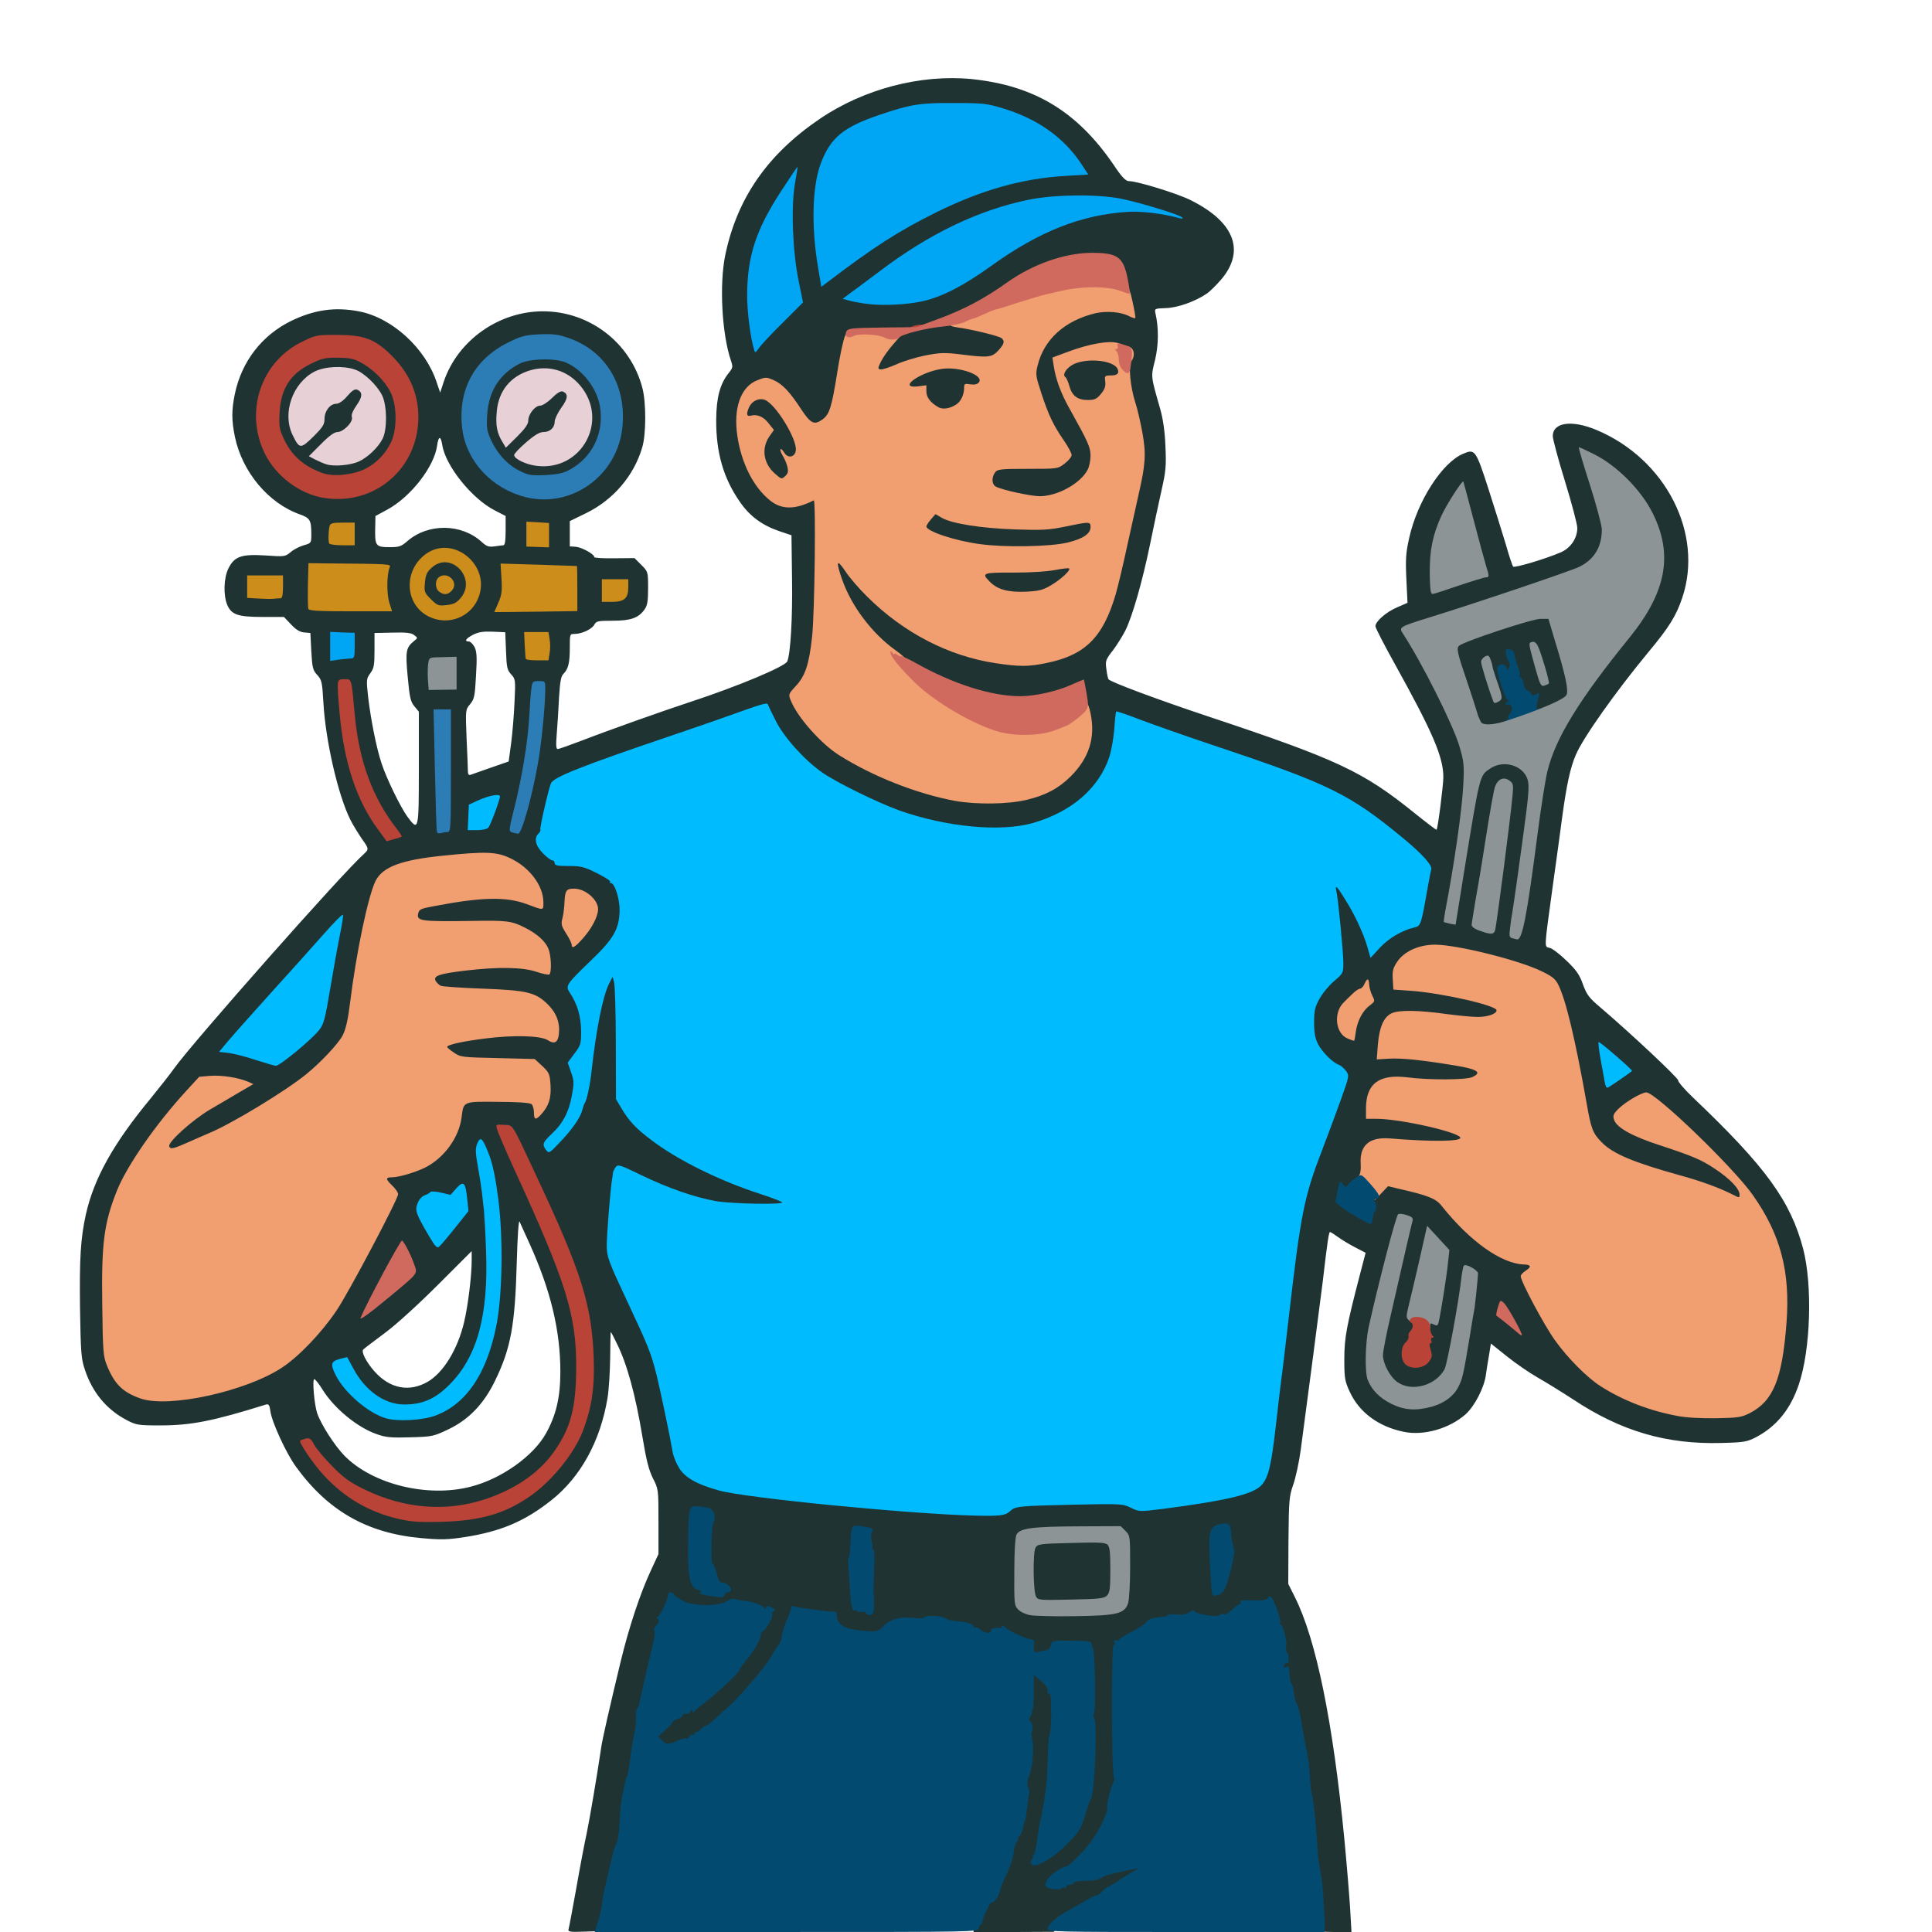
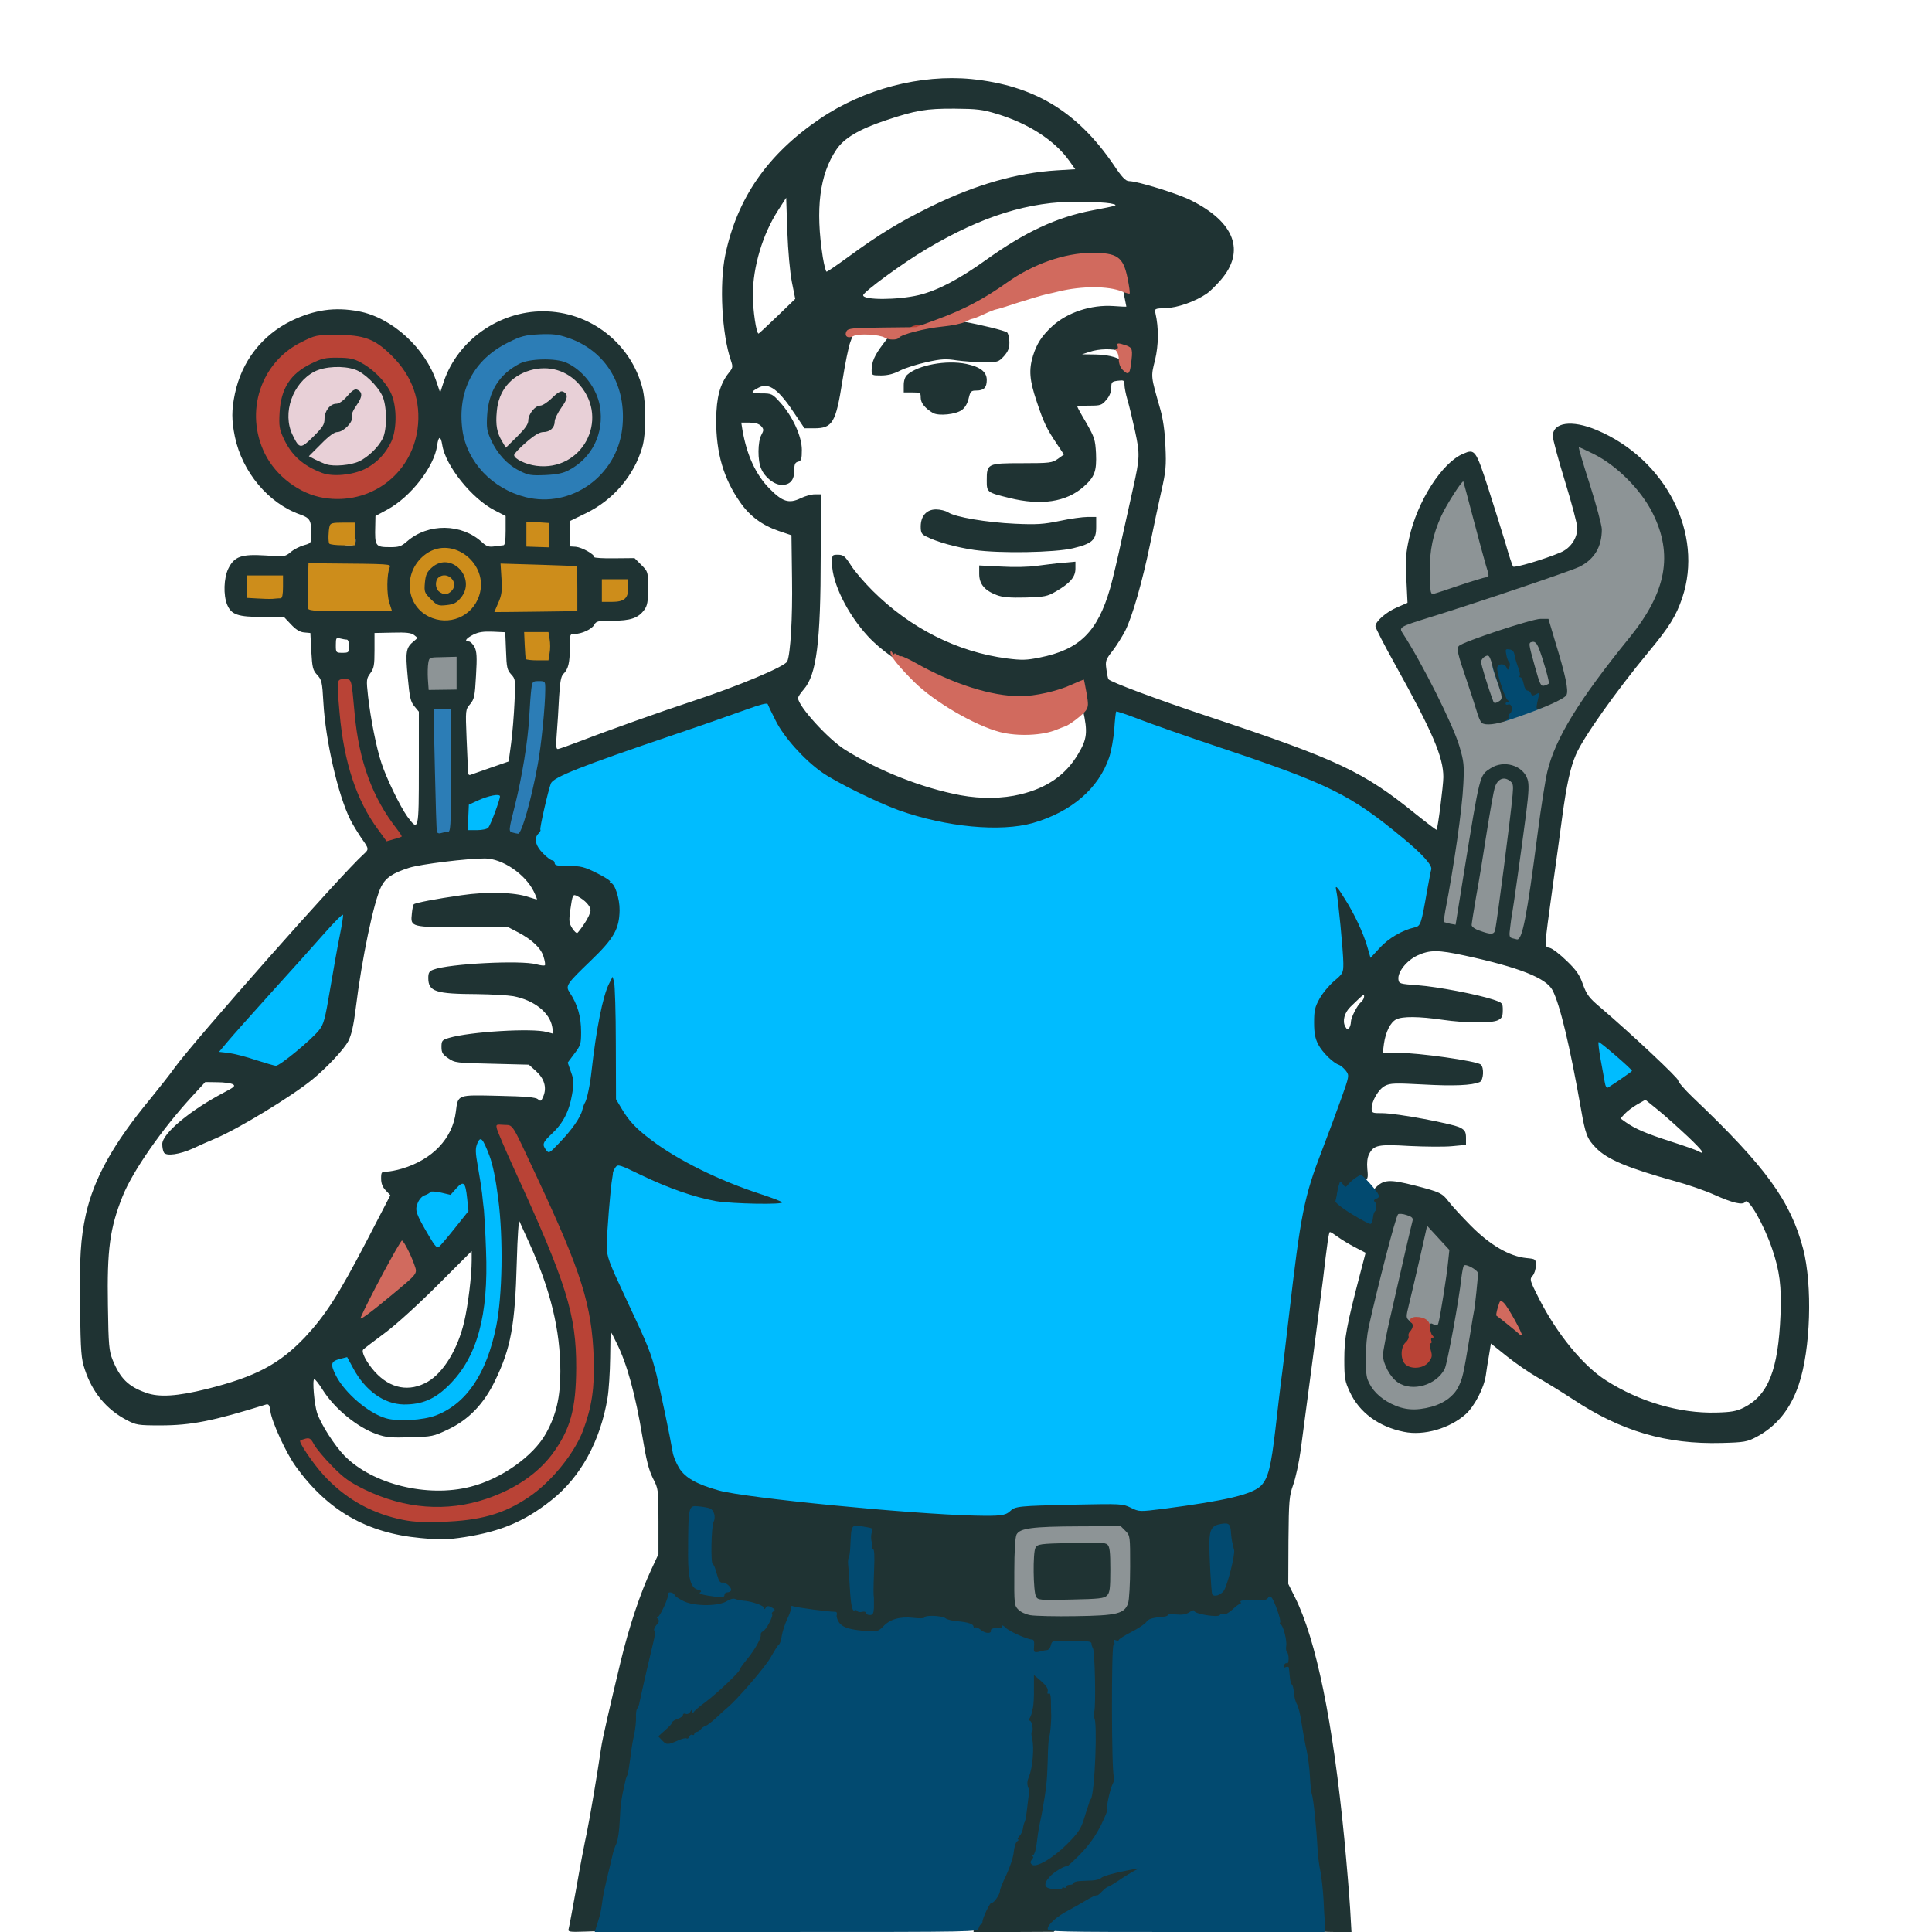
<svg xmlns="http://www.w3.org/2000/svg" version="1.0" viewBox="0 0 1024 1024">
  <g fill="#1f3333">
-     <path d="M301.4 1022.3c.3-1 2.1-10.8 4.1-21.8 1.9-11 4.4-24 5.5-29 1.6-7.7 5.6-31.3 7.6-45 .6-4.5 4.6-21.9 10.4-46 4.4-18.2 10.4-36.2 16.1-48.4l3.9-8.4v-17.2c0-17.1 0-17.3-3-23.1-2.2-4.5-3.5-9.8-5.5-21.9-3.7-22.3-8.2-38.8-13.7-49.7-1.5-3.2-2.9-5.8-3.1-5.8-.1 0-.2 6.2-.3 13.8-.1 7.5-.7 17.1-1.4 21.2-3.8 22.8-14.2 41.8-29.7 54.1-14.1 11.2-26.8 16.6-46 19.6-9.2 1.4-12.6 1.5-23.3.5-28.5-2.6-49.3-14.5-66.2-37.9-5.1-7-12.8-23.7-13.5-29.4-.4-3.1-.9-3.8-2.2-3.5-28.2 8.8-39.8 11.1-56.1 11.1-11.8 0-12.8-.2-17.8-2.8C56.5 747.1 49 738.1 45 726c-2-5.9-2.2-8.9-2.6-33-.3-26.4.3-36.4 3.1-49.3 4.3-19.1 14.4-37.4 34.5-61.7 4.7-5.8 10.4-13 12.5-16 9.9-13.8 89.1-103.4 100.4-113.4 2.7-2.5 2.7-2.7-1.3-8.3-1.8-2.7-4.5-7-5.9-9.8-6.6-13.2-13.2-42.2-14.3-62.2-.6-10.9-.9-12-3.3-14.6-2.3-2.5-2.6-3.8-3.1-12.5l-.5-9.7-3.3-.3c-2.3-.2-4.4-1.5-7-4.3l-3.7-3.9h-11.3c-13.1 0-16.6-1.2-18.8-6.5-2.1-5.1-1.8-14.1.6-19.1 3.2-6.5 6.9-7.8 19.7-7 10.1.7 10.4.7 13.4-1.8 1.6-1.4 4.8-3 6.9-3.6 3.9-1.1 4-1.1 4-5.8 0-7.5-.7-8.6-5.9-10.5-16.8-5.9-30.7-22.5-34.6-41.2-1.8-8.8-1.8-14.2 0-22.8 3.6-17.2 14.4-31.1 30-38.7 12.1-5.8 22.9-7.4 35.6-5 17.7 3.3 35.5 19.6 41.4 37.8l1.8 5.3 1.9-5.8c7.4-21.9 29.2-37.3 52.6-37.3 24.8 0 46.5 16.8 52.7 40.7 2 7.7 2 24.4-.1 31.4C336 252.2 325 265 310.6 272l-8.6 4.2v13.4l3.2.2c3.2.3 9.8 3.9 9.8 5.5 0 .4 4.8.7 10.6.6l10.7-.1 3.6 3.6c3.6 3.6 3.6 3.7 3.6 12.4 0 7.1-.4 9.2-2 11.4-3.2 4.4-7.3 5.8-16.9 5.8-7.6 0-8.6.2-9.6 2.1-1.3 2.4-6.7 4.9-10.5 4.9-2.5 0-2.5.1-2.5 7.4 0 8-.8 11.3-3.5 13.9-1.2 1.3-1.7 4.3-2.2 12.4-.3 6-.8 14.5-1.2 19.1-.5 6.1-.4 8.2.5 8.2.7 0 6.5-2.1 13.1-4.6 12.6-4.9 43.2-15.8 57.3-20.4 25-8.2 50.3-18.8 51.3-21.5 1.7-4.3 2.8-23 2.5-43.4l-.3-23.4-6.8-2.3c-8.7-3-15.3-7.8-20.4-15.2-8.8-12.5-12.8-26.2-12.7-43.7.1-11.9 2-19 6.7-24.9 2.2-2.7 2.2-3.2 1.1-6.5-4.8-14.1-6.2-40.3-3-55.9 6.3-30.2 22.4-53.4 50.1-72.2 23.4-15.9 53.5-23.7 80.4-21.1 33.1 3.4 55.8 17 75.1 45.1 4.6 6.9 6.6 9 8.4 9 4.4 0 26.2 6.7 33.1 10.3 22.9 11.5 28.6 26.8 15.7 41.9-2.5 2.9-5.9 6.3-7.7 7.5-6 4.1-15.6 7.5-21.7 7.6-5.8.2-5.9.3-5.4 2.7 1.8 7.8 1.7 16.8-.2 24.8-2.3 9.1-2.3 8.3 2.8 26.2 1.4 5 2.4 11.5 2.7 19.5.5 10.5.2 13.4-2.1 23.5-1.4 6.3-4.2 19.3-6.1 28.7-4 19.4-9.3 38-13.1 45.6-1.5 2.9-4.4 7.6-6.6 10.5-3.8 4.8-4 5.6-3.4 9.8.3 2.5.8 4.9 1.1 5.4.9 1.4 25.8 10.7 52.5 19.6 69.4 23.1 82.5 29.3 110.3 51.8 6 4.8 11 8.6 11.1 8.4.7-.7 3.6-23.8 3.6-27.9 0-10.6-5.6-23.7-25.4-59.4-5.8-10.4-10.6-19.7-10.6-20.6 0-2.5 5.6-7.5 11.5-10l5.5-2.4-.6-12.5c-.5-10.5-.3-14 1.5-21.9 4.3-19.5 17.5-40 28.6-44.6 6.2-2.7 6.7-2.1 13.3 18.3 3.3 10.3 7.5 23.7 9.3 29.7 1.7 6.1 3.5 11.4 3.9 11.8.7.8 16.7-3.9 25.1-7.5 5.3-2.2 8.9-7.5 8.9-13 0-1.8-2.9-12.9-6.5-24.6-3.6-11.6-6.5-22.5-6.5-24 0-7.4 10.1-8.8 23.2-3.3 36.7 15.4 56.9 55 45.4 89-3.2 9.5-6.9 15.5-17.9 28.7-17.6 21.3-34.7 45.5-38.5 54.5-2.9 6.7-4.9 15.9-7.2 32.9-1.1 8.5-3.4 25-5 36.5-4.7 34.4-4.6 32.1-1.6 32.9 1.4.3 5.4 3.4 9 6.9 5.1 4.9 6.9 7.5 8.6 12.5 2 5.4 3.2 7.1 9.4 12.3 16.5 14.1 41.4 37.5 41.1 38.6-.2.6 3.3 4.7 7.8 9 38.6 36.7 51.7 54.8 58.4 80.2 5 19.3 4 53.3-2.3 71.9-4.4 13.1-11.8 22.2-22.6 27.9-4.8 2.5-6.4 2.8-18.3 3.1-29.3.8-53.3-6.2-78.9-23.2-6.1-4-14.6-9.2-18.8-11.6-4.2-2.4-11.5-7.4-16.1-11.1l-8.5-6.8-1 6.2c-.6 3.4-1.4 8.2-1.7 10.7-1 6.8-6 16.3-10.6 20.5-8.5 7.6-22.2 11.6-32.8 9.4-13.4-2.7-23.7-10.3-28.7-21.2-2.6-5.6-2.9-7.2-2.9-17.2 0-11.3 1.1-17.5 8.5-45.8l2.8-10.7-5.6-2.9c-3.1-1.6-7.2-4.1-9.1-5.5-1.9-1.4-3.8-2.6-4.2-2.6-.6 0-1.4 5.4-3.8 26-.9 7.6-8.7 67.2-11.7 89.5-.9 6.6-2.7 14.9-4 18.5-2.1 6-2.3 8.1-2.5 29.5l-.1 23 3.5 7c11.3 22.5 20.2 66.2 26.2 128 1.3 13.7 2.7 30.5 3.1 37.3l.7 12.2h-8.6c-6.3 0-8.7-.3-8.7-1.2-.2-8.6-2.1-30-2.9-32.1-.6-1.6-1.1-6.3-1.2-10.5 0-8.8-2-25.7-3.1-26.8-.5-.4-.8-4.4-.8-8.9 0-4.4-.6-10.5-1.4-13.5-.7-3-1.9-9.3-2.6-14-.7-4.7-1.8-9.6-2.6-11-.7-1.4-2.1-6.2-3.1-10.7-1.1-5.3-2.3-8.3-3.1-8.3-1.1 0-1.2-1.6-.7-7.7.4-4.3.7-8 .7-8.3.1-1.9-1.6-7-2.3-7-.5 0-.9-1.1-.9-2.5s-.6-4.1-1.4-5.9c-1.3-3.2-1.8-3.4-6.8-3.8-5.4-.3-6.4.1-12.5 6.1-1.5 1.4-5.9 1.7-22.8 1.2-8.4-.2-19.7 1.9-21.5 4.1-.8 1-4.1 3.1-7.4 4.9-11.1 5.8-10.3 2.9-9.9 37.9.2 16.8.7 32.6 1 35.1.4 3.2 0 5.5-1.1 7.7-.9 1.7-1.6 5.2-1.6 7.8 0 11-14.8 32.2-25.8 36.9-2.4 1-4.5 2.2-4.8 2.7-.6 1 4.8-.1 5.6-1.2.3-.3 3.7-1.1 7.5-1.7 3.9-.6 11.3-2.3 16.5-3.7 5.2-1.4 11.2-2.6 13.2-2.6 3.6 0 3.8.1 3.8 3.4 0 2.9-.5 3.6-3.2 4.7-1.8.7-5.4 2.8-7.9 4.6-2.6 1.8-5.1 3.3-5.7 3.3-.6 0-1.5.6-1.9 1.4-.4.8-3.7 3-7.3 4.8-14.7 7.8-17 9.2-19.7 11.9l-2.8 2.8-21.2.1H516v-2.9c0-4.1 4.6-13.9 8.1-17.1 1.6-1.6 2.9-3.6 2.9-4.5 0-.9 1.6-4.9 3.5-8.9 2.2-4.6 3.5-8.8 3.5-11.3 0-2.6.9-5.3 2.5-7.7 1.4-2 2.5-4.7 2.5-5.9 0-1.3.5-2.8 1.1-3.4.7-.7 1.2-5 1.2-11-.1-6.1.5-11.1 1.3-13.2 1.7-4 1.8-10.5.3-20.4-.9-6.1-.8-8.2.5-12.7.9-2.9 1.6-8.7 1.6-12.7V885h3.3c2.3 0 4.3 1.1 7.1 3.7 3.5 3.2 4 4.3 4.7 10.2.4 4 .2 14.6-.7 27.1-1.4 18.9-2.3 26.6-5.9 48.5-.7 4.4-1.2 8.1-1 8.3.6.6 10.5-8 13.7-12 3.3-4.1 6.8-11.7 6.8-14.8 0-.8.7-2.7 1.5-4.3 1.5-2.9 3.8-20.4 2.8-22-.3-.5-.5-12.2-.4-26.1 0-17.7-.3-25.9-1.2-27.8-1.2-2.9-1-2.8-12.9-3.2-1.6-.1-2.4.6-2.8 2.4-.7 2.8-3.2 3.8-10.2 3.9-4.8.1-4.8.1-4.8-3.2 0-3.1-.4-3.5-4.2-4.7-2.4-.7-5.9-2.1-8-3.1-3.1-1.6-3.7-1.6-4.2-.4-.7 2-8.9 2-11 0-.8-.8-2-1.5-2.6-1.5-.6 0-1.8-.6-2.5-1.4-.8-.8-4.2-1.7-7.5-2.1-3.3-.4-6.2-1-6.5-1.4-.5-.9-17.9-.5-22 .5-1.6.4-4.2 2-5.6 3.5-2.3 2.6-3.2 2.9-9.2 2.9-6.3 0-14.3-1.3-17.7-2.9-.8-.4-2.3-2.3-3.2-4.2-1.5-2.9-2.4-3.5-6.5-4.1-10.8-1.5-11.6-1.3-14 4-1.1 2.6-2.4 6.5-2.8 8.7-.4 2.2-1.3 4.7-2 5.5-.7.8-2.7 4-4.4 7.2-2.6 4.6-17.9 22.1-22.9 26.2-.8.6-3.4 3-5.8 5.4-2.5 2.3-5.1 4.2-6 4.2-.8 0-1.7.7-2 1.5-.4.8-1.2 1.5-2 1.5s-1.4.5-1.4 1c0 .6-.7 1-1.5 1s-1.5.5-1.5 1c0 .6-1.3 1-2.8 1-1.5 0-3.2.4-3.8 1-.5.5-3.1 1.3-5.7 1.6-4.1.6-5.1.4-7.2-1.6-3.8-3.5-3.4-8 1-11.9 1.9-1.7 3.5-3.5 3.5-4s1.4-1.4 3-2c1.7-.5 3-1.5 3-2 0-.6.9-1.1 2-1.1s2-.4 2-1c0-.5.6-1 1.3-1 3.2 0 20.8-15.2 25.3-21.9 1.3-2 4-5.6 5.9-8.1 1.9-2.5 3.7-5.8 4.1-7.5.4-1.6 1.5-3.5 2.4-4.2 2-1.4 3.3-5.3 1.8-5.3-.5 0-1.6-.6-2.4-1.4-2.1-2.2-10-3-15.6-1.7-8 1.8-20.6 1.4-25.5-.9-3.3-1.4-4.3-1.6-4.3-.6 0 .8-.7 2.7-1.5 4.2-.8 1.6-1.5 3.9-1.5 5.2 0 1.2-.4 2.2-1 2.2-.5 0-1 .9-1 2 0 1-.7 4.5-1.5 7.7-.9 3.2-2.9 12.1-4.6 19.8-1.6 7.7-3.3 14.7-3.6 15.5-.3.8-.5 2.9-.4 4.5.1 1.7-.2 4.3-.8 5.8-.6 1.5-1.5 6.6-2.1 11.4-.6 4.9-1.8 11.3-2.6 14.3-2.9 10.3-3.5 14.5-3.5 22.8 0 6.1-.5 9.5-1.8 12.5-1.1 2.3-2.1 5.3-2.4 6.7-.3 1.4-1.4 6.1-2.5 10.5s-2.3 10.5-2.7 13.5c-.3 3.1-1.2 7.4-2 9.5l-1.3 4-9.2.3c-8.4.3-9.1.1-8.6-1.5zm288.9-170.8c4.9-2.3 5.7-5.3 5.7-21.2 0-13.1-.1-13.5-2.6-16l-2.5-2.5-21.7.4c-22.1.5-26.6 1.2-27.6 4.5-.3 1-.7 8.4-.8 16.6-.2 13.9-.1 14.9 2 16.9 3 3.1 8.4 3.7 27.3 3.4 13-.3 17.4-.7 20.2-2.1zm-130.6-13.3c.2-13.1-1.3-25.3-3.4-25.9-1.8-.6-2.6 6.9-2.6 22.2.1 12.1.4 14.1 1.9 15.2 3.5 2.6 3.9 1.6 4.1-11.5zm-79.9 4.1c-1-.2-2.1-2.3-2.9-5.4-.7-2.7-1.7-4.9-2.2-4.9-.5 0-.7-6.5-.5-14.5.3-14.5.3-14.6-2-15.2-1.3-.3-2.6-.2-2.9.1-.7.6-1.6 16-1.5 24.3.1 5.8 2 12.3 3.6 12.3.7 0 2.3.9 3.6 2 1.3 1.1 3.2 1.9 4.4 1.9 1.6-.1 1.7-.2.4-.6zm268.8-9.9c1.1-4.3 1.4-8 .9-13.6-.8-8.4-2.4-10.3-4.3-4.9-1.2 3.5-.3 26.6 1 25.3.4-.4 1.5-3.5 2.4-6.8zM253.5 801c7.3-1.9 20.5-7.3 20.5-8.3 0-.3-3.2.8-7.1 2.4-13.4 5.5-18.1 6.3-34.9 6.3-14.4-.1-19.8-.7-30.5-3.8-1.1-.4-.4.1 1.5 1s7.1 2.5 11.5 3.5c10.4 2.4 27.4 2 39-1.1zm277.5-1.9c0-.5 1.5-1.5 3.3-2.4 2.5-1.1 9.8-1.6 33.4-2.1 28.6-.7 30.3-.6 34 1.2 3.5 1.8 4.4 1.9 13.3.7 40.5-5.4 49.2-8.1 53-16.1 2.6-5.3 2.7-5.6 12-85.4 6.5-54.8 8.3-63.8 17.7-88.3 3-7.8 7.2-19 9.3-24.8 3.9-10.6 3.9-10.7 1.9-12.8-1.1-1.1-2.4-2.1-2.9-2.1-1.8 0-8.2-6.4-10.3-10.4-1.9-3.5-2.2-5.7-2.2-14.6 0-12.6 1.7-16.6 10.3-24.6l5.5-5.1-1.8-17.4c-.9-9.6-1.9-19.8-2.2-22.6l-.5-5.3h3.5c3.2 0 3.8.5 7.4 6.3 3.4 5.4 10.3 18.9 10.3 20.1 0 .3.5 1.7 1 3.1l1 2.7 3.5-3c3.6-3.2 10.3-6.6 15.3-7.7 3.3-.7 3 .3 6.3-17.5l1.9-10.4-3.2-3.4c-3.9-4.1-17.1-15.1-24.8-20.8-20.3-14.8-32-20-85.5-37.9-17.6-5.9-35.3-12.1-39.3-13.6-4-1.6-7.4-2.9-7.6-2.9-.2 0-.6 3.7-1 8.1-2 24.7-16.9 41.5-43.1 49.1-7 2-10.1 2.3-25 2.2-14.6 0-18.8-.4-29.5-2.7-16.2-3.5-29.4-8.2-45.4-16.3-16-8-21-11.5-30.7-21.5-6.6-6.8-11.7-14.5-15.5-23.7-.1-.1-3.9 1.1-8.5 2.8-4.6 1.8-20.8 7.4-35.9 12.5-48.9 16.6-63.6 22.4-65 25.7-1.5 3.6-5 19.6-5 22.9 0 1.6-.4 2.9-1 2.9-1.9 0-1 2.4 2.2 5.7 1.8 1.8 3.8 3.3 4.5 3.3.7 0 1.3.7 1.3 1.5 0 1.2 1.5 1.5 7.3 1.5 6.3 0 8.2.5 14.9 3.7 7 3.4 7.9 4.2 10 8.7 1.9 4.1 2.3 6.6 2.2 14 0 13.3-2 17-15.5 30.1L305 522.9l1.8 3.3c3 5.6 4.2 11.1 4.3 20.9l.1 9.4 1.8-11c2-12.7 4.4-22.1 6.7-27.1 1.4-2.8 2.2-3.4 4.9-3.4 2.6 0 3.3.5 3.9 2.8.4 1.5.9 16.1 1.1 32.5l.2 29.7 2.7 4.6c3.8 6.5 7.6 10.5 15.8 16.7 14 10.7 34.6 20.8 58.2 28.8l11 3.6.3 3.7.3 3.6h-16.8c-25.1 0-39.5-3.3-62-14-5.7-2.7-10.5-4.5-10.8-4.1-.4.8-1.2 7.3-3.5 28.9-.5 5.1-.5 10.3-.1 11.5.5 1.2 5.3 11.9 10.8 23.7 11.2 24.2 12.4 27.1 15.3 38.8 2.1 8.5 7.3 33.4 8.5 40.7 2.2 14.2 15 20.6 49 24.5 23 2.6 55.5 5.8 75.5 7.4 19.3 1.6 47 2 47 .7zM249.4 788c16.2-4.1 33.3-16.2 40-28.3 5.4-9.7 7.6-19.2 7.6-32.7 0-21.9-5.2-43.3-16.4-68-2.4-5.2-4.7-10.4-5.2-11.5-.5-1.2-1.1 7.3-1.5 21.5-.9 33.3-3.1 45.5-11.5 62.8-6 12.4-14 20.7-25 25.9-7.6 3.6-8.4 3.8-19.9 4.1-10.2.3-12.9.1-17.9-1.7-10.3-3.6-22.4-13.6-28.6-23.5-1.9-3.1-3.9-5.6-4.4-5.6-1.2 0 0 13.5 1.5 18 2.1 6.1 9.2 17.1 14.4 22.5 14.9 15.2 44 22.4 66.9 16.5zm61.1-49.2c3.1-14.9 1.1-33.9-6.1-57.5-3.3-11-14.5-37.4-22.9-54.3-2.3-4.7-5.9-12.4-8-17.3-2.1-4.8-4.1-9-4.6-9.3-1-.6.5 2.9 9.1 21.6 8.5 18.5 19.2 43.7 22.8 54.2 8.1 22.8 10 48.1 5.7 74.8l-.5 3.5 1.4-3.7c.8-2 2.2-7.4 3.1-12zm-82.2 8.3c11.6-4.5 20.7-14.6 26.7-29.3 7.4-18.7 9.9-50.1 6.1-79.6-1.1-9-2.5-17.1-3.1-18-.7-1.3-.9-1-.5 1.3 3.1 18.8 4.4 56.2 2.5 71.1-2.4 19.7-8.6 34.3-18.9 44.4-5.3 5.3-7.8 7-12.6 8.6-6.3 2-18.6 2.6-24 1.1-1.6-.5-2.6-.5-2.2 0 1.7 1.7 9.4 3.2 14.7 2.9 3-.2 8.1-1.3 11.3-2.5zm695.9-1c13-6.6 18.3-19.9 19.5-49.1.6-15.2-.4-23.2-4.4-35-4.4-13-12.7-27.5-14.3-25-1.2 1.9-6.5.7-16.5-3.8-4.9-2.2-14.2-5.4-20.5-7.1-25.2-7-36.3-11.6-42.2-17.8-4.6-4.7-5.5-7-7.9-20.8-5.9-33.4-11.1-55.1-15-62.6-3.3-6.5-17.8-12.2-46.4-18.4-14.3-3.1-18.6-3.1-25.2-.1-5.8 2.7-10.7 8.9-10.1 12.8.3 2.2.8 2.3 10.3 3 10.5.8 31.4 4.8 39.9 7.6 5 1.7 5.1 1.8 5.1 5.7 0 3.2-.5 4.2-2.5 5.2-3.3 1.7-17.1 1.6-29.5-.2-12.3-1.8-21.2-1.9-24.5-.2-3 1.5-5.6 6.6-6.5 13l-.6 4.7h7.9c11.2 0 41.5 4.3 44 6.2 1.9 1.6 1.5 8.4-.5 9.3-4.1 1.8-13.9 2.2-30 1.3-14.9-.8-17.5-.7-20.2.7-3.4 1.7-7.1 8-7.1 12 0 2.4.3 2.5 5.6 2.5 7.6 0 38.1 5.7 41.6 7.8 2.3 1.3 2.8 2.3 2.8 5.3v3.7l-7.4.7c-4 .4-14.1.3-22.5-.1-16.8-1-19-.5-21.5 4.4-.9 1.8-1.2 4.5-.9 7.8.5 4.9.4 5.3-2.3 7-1.6 1-3.5 2.7-4.2 3.6-.7 1-2.4 1.8-3.8 1.8-4.5 0-2.9 3.5 3.3 7.4 3.1 1.9 6 3.3 6.5 3 .4-.3.8-2.3.8-4.5 0-3.3.7-4.8 3.7-8 4.6-4.8 7.5-5 21.3-1.5 13.2 3.4 14.4 4 17.7 8.3 1.5 2.1 6.9 7.9 11.8 12.9 10.2 10.3 20.5 16.3 29.5 17.2 5 .5 5 .5 5 4 0 2-.8 4.4-1.7 5.4-1.7 1.9-1.5 2.4 3.5 12.3 9.5 18.6 23.3 35.5 35.5 43.2 17.7 11.3 38.9 17.5 58.2 17 8.2-.2 10.8-.7 14.7-2.6zm-168.4-3.5c6.5-1.8 11.6-5.5 14.1-10.4 3.5-6.8 11.3-54.4 9.2-56.5-.8-.8-1.1-.4-1.1 1.9-.1 5.4-7.8 48.2-9.3 51.1-3.4 6.6-9.2 9.3-19.5 9.3-9.5 0-13.5-2.1-16.9-9-4.2-8.2-3.5-12.8 9.7-69.3 3.2-13.6 2.4-16.9-1-3.9-1.2 4.8-3.3 12.5-4.5 17.2-6.9 25.4-8.9 35.5-9 45.6 0 9.9.1 10.3 3.1 14.5 2.1 2.9 5.2 5.5 9.4 7.7 6.9 3.6 8.3 3.8 15.8 1.8zm-559.8.1c0-.2-1.5-1.6-3.2-3.3l-3.3-2.9 2.9 3.3c2.8 3 3.6 3.7 3.6 2.9zm-86.4-6.5c25.9-6.5 38.4-13.1 52.1-27.5 10.8-11.6 17.7-22.3 32.5-50.7l12.7-24.5-2.5-2.6c-1.6-1.7-2.4-3.6-2.4-6.2 0-3.4.2-3.7 2.8-3.7 1.6 0 5.3-.7 8.3-1.6 16.1-4.8 26.8-16 28.5-30.1 1.2-9.3.5-9 22.6-8.5 14.7.3 19.7.8 20.9 1.8 1.4 1.3 1.8 1.1 2.9-1.6 1.9-4.6.5-9.3-3.9-13.3l-3.8-3.4-19.6-.5c-18.7-.4-19.7-.5-23.1-2.9-3-2-3.6-3-3.6-6 0-3.3.3-3.7 4-4.8 11.1-3.3 44.3-5.3 51.9-3.1l3.4.9-.6-3.6c-1.3-7.6-9.6-14.2-20.6-16.3-2.9-.5-11.5-1-19-1.1-22.3-.1-26.1-1.3-26.1-8.6 0-2.7.5-3.6 2.8-4.4 8-3.1 46.3-5.1 54.5-2.8 2.2.6 4.1.8 4.5.5.3-.3 0-2.3-.7-4.5-1.3-4.5-5.9-8.9-13.4-12.9l-5.2-2.7h-24.1c-27.8-.1-27.9-.1-27.1-7.3.2-2.3.7-4.6 1-4.9.9-.8 11.8-2.9 25.2-4.8 13.5-2 28.3-1.6 35.5.9 2.5.8 4.5 1.4 4.6 1.3.1-.1-.6-2-1.7-4.2-4.5-9.2-16.7-17.5-25.9-17.5-9.5 0-33.8 3-40 4.9-8.8 2.8-12.5 5.3-14.9 9.9-3.9 7.7-10.3 38-13.6 65-1.1 8.7-2.2 13.7-3.9 17-2.2 4.3-11.7 14.4-19.1 20.4-11 9-39.5 26.3-51.5 31.3-3.3 1.4-8.6 3.7-11.7 5.2-7.1 3.2-14.1 4.2-15.4 2.2-.5-.8-.9-2.8-.9-4.5 0-5.6 14.7-17.9 32.8-27.4 5.4-2.8 6.1-3.5 4.6-4.3-1-.6-4.7-1.1-8.2-1.1l-6.4-.1-6.9 7.5c-16.2 17.6-31.6 39.8-36.9 53-6.8 17-8.3 28.2-7.8 58 .3 21.2.6 24 2.5 28.8 4 9.8 8.3 14.1 17.7 17.4 6.8 2.5 16.5 1.9 32.2-2zm75.7-6.2c-3.6-6-6.6-8.5-3.9-3.1 1.4 2.7 6.4 9.1 7.1 9.1.2 0-1.3-2.7-3.2-6zm41.5 2.3c8.3-4.9 15.8-17.2 19.2-31.6 2.1-8.9 4-24.6 4-32.6v-5l-17.7 17.7C222 691.1 210.1 702 204 706.5c-5.8 4.3-10.9 8.2-11.4 8.7-1.4 1.1 1.6 6.9 6 11.8 8.2 9.1 18.4 11 28.2 5.3zm526.3-12c.8-.9 1.4-3.7 1.4-6.2.1-14.8.4-16.1 2.8-16.1 2.3 0 2.5-.6 4.6-13.7 1.2-7.6 2.3-14.9 2.6-16.3.2-1.8-.6-3.7-2.9-6.4l-3.4-3.8-2.6 11.9c-1.5 6.5-3.4 14.4-4.2 17.6-1.6 6.9-1.8 10.7-.4 10.7.6 0 1 2.3 1 5 0 2.8-.4 5-1 5-.5 0-1 1.1-1 2.3 0 1.3-.9 3.2-2 4.2-2.6 2.3-2.5 4 .2 5.9 2.8 2 3.2 2 4.9-.1zm-542.7-41.6c6.2-5.6 6.7-7.4 3.4-12-1.2-1.6-1.8-.7-6.1 7.8-2.6 5.2-4.4 9.5-3.9 9.5.4 0 3.4-2.4 6.6-5.3zm29-32.4c5.3-6.6 5.7-7.5 4.8-10-.6-1.6-1.1-2.2-1.1-1.5-.1.9-2 1.2-6.9 1.1-9-.2-11.9 1.3-11.3 5.9.4 2.5 7.3 13.4 8 12.5.5-.4 3.4-4.1 6.5-8zm655.3-43.8c-4.8-4.5-11.9-10.9-15.7-14l-6.9-5.6-4.4 2.5c-2.4 1.4-5.3 3.6-6.6 5l-2.2 2.4 2.8 2c5 3.5 10.5 5.9 23.8 10.2 7.2 2.3 13.7 4.6 14.5 5.1 4.4 2.5 2.6-.1-5.3-7.6zm-584.2-38.4.7-7.6-3 4c-2.1 2.9-2.7 4.5-2.1 5.7.5.9.9 4.7 1 8.5l.1 6.8 1.3-4.9c.7-2.6 1.7-8.3 2-12.5zM858 567c0-.5-1.4-1.9-3.2-3.1-2.7-2-3.1-2-2.5-.5.4 1 .7 3.1.7 4.7 0 2.9 0 2.9 2.5 1.3 1.4-.9 2.5-2 2.5-2.4zm-703.1-13.3c13.7-11.7 13.5-11.4 17-32.2 1.7-9.9 3.3-19.6 3.6-21.5l.7-3.5-3.2 3.5c-1.8 1.9-8.3 9.1-14.4 16-6.1 6.8-16.4 18.3-22.9 25.4L124 554.3l10.2 3.3c5.7 1.7 10.8 3.2 11.3 3.2.6.1 4.8-3.1 9.4-7.1zm561.1-12c0-2.3 3.4-9 5.4-10.6.9-.8 1.6-2 1.6-2.9 0-1.6.1-1.6-7.2 5.4-3.2 3.1-4.4 7.5-2.8 10.5 1 1.7 1.4 1.9 2.1.8.5-.8.9-2.2.9-3.2zm-406.1-52.4c1.7-2.5 3.1-5.6 3.1-6.8 0-2.2-2.9-5.4-6.8-7.4-2.6-1.4-2.7-1.3-4 7.6-.7 5.4-.6 6.6 1.1 9.3 1 1.6 2.3 2.8 2.7 2.5.4-.3 2.2-2.6 3.9-5.2zm482-15.8c2.8-20.7 6.3-49.2 6.4-52.9.3-4.4-2-4.3-3.2.2-.6 2.1-2.7 14-4.6 26.3-1.9 12.3-4.2 26.2-5 30.9-.8 4.7-1.5 9.1-1.5 9.8 0 1.4 4.2 3.3 5.1 2.3.3-.3 1.6-7.8 2.8-16.6zm16.9-11c0-2.5-.2-2.4-.9 1-1 5.1-1 9.2.1 5 .4-1.6.8-4.3.8-6zm-572.8-54c0-26.8-.2-29.5-1.7-29.5s-1.6 1.5-1 15.8c.4 8.6.7 21.9.7 29.5 0 8.4.4 13.7 1 13.7s1-10.5 1-29.5zm-14-1.4v-29.9l-2.4-2.9c-2-2.4-2.5-4.6-3.5-15.5-1.3-13.7-.9-15.6 3.3-19 2.1-1.7 2.1-1.7.1-3.2-1.5-1.2-4.2-1.5-11.5-1.3l-9.5.2v9.2c0 7.9-.3 9.5-2.2 12.1-2.1 2.9-2.2 3.4-1.2 12.4 1.3 11.4 4.4 27.3 7.1 35.3 2.6 8 9.9 23 13.7 28.3 6 8.1 6.1 7.6 6.1-25.7zm33.9 28.6c.6-.8 1.7-3.3 2.6-5.6 1.4-4.2 1.4-4.2-.8-3.6-4.8 1.5-6.7 3.4-6.7 7 0 2.8.4 3.5 1.9 3.5 1 0 2.4-.6 3-1.3zm556.8-6.4c-.3-1-.5-.2-.5 1.7s.2 2.7.5 1.8c.2-1 .2-2.6 0-3.5zm1-7c-.3-1-.5-.2-.5 1.7s.2 2.7.5 1.8c.2-1 .2-2.6 0-3.5zM540.9 421c14.1-3.4 24-10.3 30.5-21.3 4.8-8 5.2-11.6 2.6-23.3-1.1-5.4-2.2-10-2.4-10.1-.2-.2-1.8.3-3.7 1.1-10.5 4.4-28.9 5.7-43.4 3.2-22.4-4-51.2-18.9-64.5-33.4-10.9-11.8-18.9-28.2-19-38.4 0-4.8 0-4.8 3.3-4.8 2.8.1 3.6.8 6.7 5.6 1.9 3.1 7.1 9.1 11.5 13.5 20 19.9 45 32.5 71.3 35.9 7.9 1 10.4.9 17.3-.5 21.1-4.2 30.6-13.6 37.3-36.7 1.3-4.6 4-15.9 6-25.3 2.1-9.3 4.8-21.7 6.1-27.5 3.7-16.5 3.7-18.3 1.1-30.5-1.3-6-3.1-13.5-4-16.5-.9-3-1.6-6.6-1.6-8 0-2.4-.3-2.6-3.5-2.2-3.2.4-3.5.7-3.5 3.7 0 2.1-.9 4.5-2.6 6.4-2.4 2.9-3.1 3.1-9 3.1-3.5 0-6.4.2-6.4.5s2.1 4.2 4.8 8.7c4.3 7.6 4.7 8.8 5.1 16 .4 9.6-.7 12.6-6.6 17.8-9.2 8.1-22.6 10.1-39.4 5.9-11.8-2.9-11.9-3-11.9-9.2 0-9 .3-9.2 18.7-9.2 14.9 0 16-.2 19-2.3l3.2-2.3-3.8-5.7c-5.3-7.9-6.9-11.1-10.7-22.6-3.7-11-4.2-16.5-1.9-24 2-6.4 4.6-10.5 10.1-15.6 8-7.4 20.7-11.6 32.5-10.8 3.8.3 6.9.4 6.9.3 0-.2-.9-4.7-2-10.1-2.2-10.8-4.1-13.6-10.3-14.8-11.8-2.4-32.5 4.2-47.9 15.2-5.1 3.6-13.9 9-19.5 11.9l-10.2 5.2 3.7.6c8.1 1.4 21.8 4.7 23 5.7.6.6 1.2 2.9 1.2 5.2 0 3.2-.7 4.9-2.9 7.4-2.9 3.1-3.3 3.2-10.6 3.2-4.2 0-10.7-.5-14.4-1-5.7-.9-8.1-.8-15.8.9-5 1.1-11.4 3.1-14.2 4.5-3.4 1.8-6.6 2.6-10.1 2.6-4.9 0-5-.1-5-2.9 0-4.3 1.6-7.9 6.1-13.8l4-5.3h-19.8l-1.6 4.3c-.9 2.3-2.8 11.6-4.2 20.6-3.5 22.2-5.2 25.1-15 25.1h-5.1l-4.5-6.7c-9.1-13.9-14.2-17.7-19.7-14.9-4.8 2.5-4.4 3.1 1.5 3.1 5.3 0 5.7.2 9.9 4.9 6.5 7.2 11.4 17.9 11.4 25 0 4.9-.3 5.9-2 6.3-1.6.4-2 1.4-2 4.6 0 5.1-2.2 7.7-6.6 7.7-4 0-9.1-4-11-8.7-1.9-4.3-1.8-14.1.1-17.7 1.4-2.6 1.4-3.1-.1-4.8-1.2-1.2-3.1-1.8-6.1-1.8h-4.4l.6 3.8c2.3 13.4 7.1 23.9 14.5 31.3 6.8 6.9 10.2 7.9 16.3 5 2.4-1.2 5.8-2.1 7.5-2.1h3.2v32.3c0 46.1-2.2 63.3-9 71.1-1.7 1.9-3 3.9-3 4.6 0 4.2 16 21.8 24.8 27.3 17.9 11.3 41.1 20.4 61.4 24.2 11 2 22.1 1.8 31.7-.5zm241.3-11.7c2.4-4.9 7.2-7.3 15-7.3 11 0 15.2 3.2 16.4 12.4l.7 5 1.7-8.5c2.4-11.5 4.4-16.9 10.1-27.6 2.7-5.1 4.8-9.3 4.6-9.3-.1 0-2.9 1.1-6.2 2.5-3.3 1.3-7.7 2.5-9.7 2.5-3.6 0-3.8-.2-3.8-3s-2.9-7-4.9-7c-.5 0-1.2-1.6-1.5-3.5-.4-1.9-1.1-3.5-1.6-3.5-.6 0-1-.9-1-2 0-1.3-.7-2-2-2-1.1 0-2 .1-2 .3 0 1.5 3.4 9.7 4 9.7 1 0 3 5.6 3 8.5 0 3.9-2.9 8.3-6.2 9.4-3.5 1.2-14.7 1.5-16.4.3-.6-.4-1.9-3.2-2.7-6.2-.9-3-3.3-10.2-5.3-16-4.5-13.2-6.2-21.5-4.8-23.8.6-1 9.2-4.6 20-8.4 16.8-5.9 19.8-6.7 26.5-6.7l7.6-.1 3.2 10.6c4.6 14.7 7.1 25.8 7.1 30.7v4.2l3.8-5.4c5.8-8.4 14.3-19.7 22.9-30.2 11.6-14.3 18.3-28.7 18.3-39.2 0-12.4-9.7-30.4-23-42.4-5-4.4-13-9.8-13-8.6 0 .5 2 7.3 4.5 15.1 7.8 24.9 5.7 37-7.4 43.6-4.3 2.2-54 19-80.3 27.1-6.5 2-11.8 3.9-11.8 4.1 0 .2 2.5 4.8 5.6 10.2 10.1 17.4 20.2 38.5 22.8 47.6 1.9 6.5 2.6 11.3 2.7 18.5.1 8.1.3 8.9 1 5.3.4-2.3 1.4-5.4 2.1-6.9zm-522.1-2.4 9.5-3.3 1.3-9.6c.7-5.2 1.5-15 1.8-21.8.6-11.9.5-12.3-1.8-14.8-2.1-2.3-2.4-3.6-2.7-12.4l-.4-9.9-6.6-.3c-5.1-.2-7.6.2-10.4 1.6-3.9 2-4.9 3.6-2.3 3.6.8 0 2.1 1.3 3 2.9 1.2 2.4 1.4 5.3.8 15.2-.6 10.9-.9 12.4-3.1 15.1-2.5 2.9-2.5 3-1.9 18.1.4 8.4.7 16.3.7 17.6 0 1.4.5 2.1 1.3 1.8.6-.2 5.5-1.9 10.8-3.8zM185 381.4c-1.4-14.2-2-18.7-2.5-18.2s1.1 19.6 2.1 26.6c1.2 8.3 1.4 3.4.4-8.4zm100.3-7.4c.3-5.8.2-9.4-.2-8-.4 1.4-1 8.4-1.3 15.5-.4 7.2-.3 10.8.1 8 .5-2.7 1.1-9.7 1.4-15.5zM239 357.1c0-4.4-.2-4.9-2.6-5.4-5.2-1-6.4.1-6.4 5.4v4.9h9v-4.9zm49-14.6c0-4.5 0-4.5-3.5-4.5-3.7 0-4 .5-2.9 5.9.6 2.6 1.1 3.1 3.5 3.1 2.8 0 2.9-.2 2.9-4.5zm-103 0c0-2.1-.5-3.5-1.2-3.5s-2.3-.3-3.5-.6c-2.1-.6-2.3-.3-2.3 3.5 0 4 .1 4.1 3.5 4.1 3.3 0 3.5-.2 3.5-3.5zm54.5-17.5c1.4-.6.5-.9-3.5-.9s-4.9.3-3.5.9c1.1.5 2.7.9 3.5.9.8 0 2.4-.4 3.5-.9zm-37.4-13.2c-.1-5.1-.4-9.4-.5-9.4 0-.1-8-.3-17.6-.5l-17.5-.4-.3 8.4c-.2 4.6-.1 9 .2 9.8.4 1 4.4 1.3 18.3 1.3h17.8l-.4-9.2zm100.9.4v-8.9l-11.2-.6c-6.2-.4-13.9-.7-17-.7H269v7.9c0 4.4-.3 8.6-.6 9.5-.5 1.4 1.3 1.6 17 1.6H303v-8.8zm25.2 2.1c3-2.7 2.2-4.3-2.2-4.3-3.8 0-4 .2-4 3 0 2.4.4 3 2.2 3 1.2 0 3-.7 4-1.7zm-106.2-4c-.1-3.8-.3-4.4-1.1-3-.9 1.6-.4 7.7.7 7.7.2 0 .4-2.1.4-4.7zm-75 .7v-3h-13v6h13v-3zm104.1-3.9c-.8-2.2-.9-1.9-1 2.4 0 4.2.2 4.6 1 2.6.6-1.5.6-3.4 0-5zm523.1-1c9.8-3.2 10.5-3.6 9.8-5.5-.5-1.2-2.7-9.7-5.1-18.9-2.5-9.9-4.7-16.6-5.3-16.4-1.8.5-9.2 16.2-11 23.1-2 8-2.2 21.9-.3 21.4.6-.2 6-1.8 11.9-3.7zm-536.7-12c-1.8-.7-5.5-.4-5.5.5 0 .2 1.7.4 3.8.3 2.8 0 3.2-.2 1.7-.8zm-21.7-7.2c11.1-9.7 28.9-9.5 39.7.5 2.4 2.2 3.6 2.6 6.5 2.2 1.9-.3 4.1-.5 4.8-.6.8 0 1.2-2.2 1.2-7.7v-7.8l-5.8-3c-12.1-6.2-26.1-23.6-27.8-34.7-.8-5-2-4.8-2.7.3-1.5 11.2-13.9 27.2-26.4 34l-6.3 3.4-.1 5c-.3 11.1 0 11.5 8 11.5 4.6 0 5.8-.4 8.9-3.1zm72.2-3.4c0-3.2-.2-3.5-3-3.5-2.6 0-3 .3-3 2.9 0 2.9 1 3.9 4.3 4 1.3.1 1.7-.7 1.7-3.4zm-103-.5c0-2.8-.3-3-3.5-3s-3.5.2-3.5 3 .3 3 3.5 3 3.5-.2 3.5-3zm115.2-24c10-3.7 19-12.6 23.9-23.6 1.8-3.9 2.3-6.9 2.3-14.4.1-8.7-.2-10.1-3-16.1-5.5-11.5-13.8-19-25.5-22.9-8.9-3-15.8-2.3-25.7 2.6-9.6 4.7-16.3 11.3-20.5 20.2-2.9 6.1-3.2 7.5-3.2 16.2.1 8 .5 10.4 2.6 15 5.4 11.6 17.5 21.3 30.5 24.4 6.6 1.6 11.6 1.2 18.6-1.4zm-105-2.3c12.3-6.1 20.6-17.1 22.8-30.3 2-11.8-3-24.7-13.5-35-8.2-8.1-14.9-10.8-26.1-10.9-7.3 0-8.7.3-15.6 3.8-9.1 4.5-15.7 11.2-20.2 20.7-2.8 5.8-3.1 7.5-3.1 15.5s.3 9.7 3.1 15.6c5.2 10.8 12.4 17.6 24.1 22.5 4.7 2 7.2 2.4 13.4 2.2 6.3-.3 8.7-.9 15.1-4.1zm401.2-66.9c.5-2.3.2-2.7-2.6-3.7-4.1-1.4-11.3-1.3-16.3.4l-4 1.3 7.3.1c7.4.1 14.2 2.2 14.2 4.4 0 1.6.7.5 1.4-2.5zm-184.2-22.4 9.3-9-1.8-9c-1-5.3-2-16.1-2.4-26.8l-.6-17.8-4.3 6.7c-8.2 12.7-13.3 29.8-13.4 44.8 0 7.8 1.9 20.9 3.1 20.5.4-.2 4.9-4.4 10.1-9.4zm74.8-11c9.9-2.4 21.2-8.3 35.7-18.7 20.5-14.7 37.4-22.6 56.3-26.2 14.1-2.7 14.1-2.7 9.5-3.7-2.2-.4-9.8-.9-17-.9-26-.2-51 7.6-80.3 25-12.3 7.2-33.7 22.9-33.7 24.6 0 2.6 18.1 2.6 29.5-.1zm-37.3-20.3c15.8-11.6 26.9-18.4 43.8-26.7 23.5-11.5 45.4-17.8 66.6-19.1l9.8-.6-3.2-4.5c-7.7-10.8-21.5-19.7-38.2-24.8-7.8-2.4-10.8-2.7-22.5-2.8-15.1-.1-20.7.9-36.3 6.1-14.4 4.8-22.3 9.5-26.4 15.6-8.9 13.2-11.2 31.4-7.2 57 .7 4.2 1.6 7.7 2 7.7.5 0 5.7-3.6 11.6-7.9z" />
+     <path d="M301.4 1022.3c.3-1 2.1-10.8 4.1-21.8 1.9-11 4.4-24 5.5-29 1.6-7.7 5.6-31.3 7.6-45 .6-4.5 4.6-21.9 10.4-46 4.4-18.2 10.4-36.2 16.1-48.4l3.9-8.4v-17.2c0-17.1 0-17.3-3-23.1-2.2-4.5-3.5-9.8-5.5-21.9-3.7-22.3-8.2-38.8-13.7-49.7-1.5-3.2-2.9-5.8-3.1-5.8-.1 0-.2 6.2-.3 13.8-.1 7.5-.7 17.1-1.4 21.2-3.8 22.8-14.2 41.8-29.7 54.1-14.1 11.2-26.8 16.6-46 19.6-9.2 1.4-12.6 1.5-23.3.5-28.5-2.6-49.3-14.5-66.2-37.9-5.1-7-12.8-23.7-13.5-29.4-.4-3.1-.9-3.8-2.2-3.5-28.2 8.8-39.8 11.1-56.1 11.1-11.8 0-12.8-.2-17.8-2.8C56.5 747.1 49 738.1 45 726c-2-5.9-2.2-8.9-2.6-33-.3-26.4.3-36.4 3.1-49.3 4.3-19.1 14.4-37.4 34.5-61.7 4.7-5.8 10.4-13 12.5-16 9.9-13.8 89.1-103.4 100.4-113.4 2.7-2.5 2.7-2.7-1.3-8.3-1.8-2.7-4.5-7-5.9-9.8-6.6-13.2-13.2-42.2-14.3-62.2-.6-10.9-.9-12-3.3-14.6-2.3-2.5-2.6-3.8-3.1-12.5l-.5-9.7-3.3-.3c-2.3-.2-4.4-1.5-7-4.3l-3.7-3.9h-11.3c-13.1 0-16.6-1.2-18.8-6.5-2.1-5.1-1.8-14.1.6-19.1 3.2-6.5 6.9-7.8 19.7-7 10.1.7 10.4.7 13.4-1.8 1.6-1.4 4.8-3 6.9-3.6 3.9-1.1 4-1.1 4-5.8 0-7.5-.7-8.6-5.9-10.5-16.8-5.9-30.7-22.5-34.6-41.2-1.8-8.8-1.8-14.2 0-22.8 3.6-17.2 14.4-31.1 30-38.7 12.1-5.8 22.9-7.4 35.6-5 17.7 3.3 35.5 19.6 41.4 37.8l1.8 5.3 1.9-5.8c7.4-21.9 29.2-37.3 52.6-37.3 24.8 0 46.5 16.8 52.7 40.7 2 7.7 2 24.4-.1 31.4C336 252.2 325 265 310.6 272l-8.6 4.2v13.4l3.2.2c3.2.3 9.8 3.9 9.8 5.5 0 .4 4.8.7 10.6.6l10.7-.1 3.6 3.6c3.6 3.6 3.6 3.7 3.6 12.4 0 7.1-.4 9.2-2 11.4-3.2 4.4-7.3 5.8-16.9 5.8-7.6 0-8.6.2-9.6 2.1-1.3 2.4-6.7 4.9-10.5 4.9-2.5 0-2.5.1-2.5 7.4 0 8-.8 11.3-3.5 13.9-1.2 1.3-1.7 4.3-2.2 12.4-.3 6-.8 14.5-1.2 19.1-.5 6.1-.4 8.2.5 8.2.7 0 6.5-2.1 13.1-4.6 12.6-4.9 43.2-15.8 57.3-20.4 25-8.2 50.3-18.8 51.3-21.5 1.7-4.3 2.8-23 2.5-43.4l-.3-23.4-6.8-2.3c-8.7-3-15.3-7.8-20.4-15.2-8.8-12.5-12.8-26.2-12.7-43.7.1-11.9 2-19 6.7-24.9 2.2-2.7 2.2-3.2 1.1-6.5-4.8-14.1-6.2-40.3-3-55.9 6.3-30.2 22.4-53.4 50.1-72.2 23.4-15.9 53.5-23.7 80.4-21.1 33.1 3.4 55.8 17 75.1 45.1 4.6 6.9 6.6 9 8.4 9 4.4 0 26.2 6.7 33.1 10.3 22.9 11.5 28.6 26.8 15.7 41.9-2.5 2.9-5.9 6.3-7.7 7.5-6 4.1-15.6 7.5-21.7 7.6-5.8.2-5.9.3-5.4 2.7 1.8 7.8 1.7 16.8-.2 24.8-2.3 9.1-2.3 8.3 2.8 26.2 1.4 5 2.4 11.5 2.7 19.5.5 10.5.2 13.4-2.1 23.5-1.4 6.3-4.2 19.3-6.1 28.7-4 19.4-9.3 38-13.1 45.6-1.5 2.9-4.4 7.6-6.6 10.5-3.8 4.8-4 5.6-3.4 9.8.3 2.5.8 4.9 1.1 5.4.9 1.4 25.8 10.7 52.5 19.6 69.4 23.1 82.5 29.3 110.3 51.8 6 4.8 11 8.6 11.1 8.4.7-.7 3.6-23.8 3.6-27.9 0-10.6-5.6-23.7-25.4-59.4-5.8-10.4-10.6-19.7-10.6-20.6 0-2.5 5.6-7.5 11.5-10l5.5-2.4-.6-12.5c-.5-10.5-.3-14 1.5-21.9 4.3-19.5 17.5-40 28.6-44.6 6.2-2.7 6.7-2.1 13.3 18.3 3.3 10.3 7.5 23.7 9.3 29.7 1.7 6.1 3.5 11.4 3.9 11.8.7.8 16.7-3.9 25.1-7.5 5.3-2.2 8.9-7.5 8.9-13 0-1.8-2.9-12.9-6.5-24.6-3.6-11.6-6.5-22.5-6.5-24 0-7.4 10.1-8.8 23.2-3.3 36.7 15.4 56.9 55 45.4 89-3.2 9.5-6.9 15.5-17.9 28.7-17.6 21.3-34.7 45.5-38.5 54.5-2.9 6.7-4.9 15.9-7.2 32.9-1.1 8.5-3.4 25-5 36.5-4.7 34.4-4.6 32.1-1.6 32.9 1.4.3 5.4 3.4 9 6.9 5.1 4.9 6.9 7.5 8.6 12.5 2 5.4 3.2 7.1 9.4 12.3 16.5 14.1 41.4 37.5 41.1 38.6-.2.6 3.3 4.7 7.8 9 38.6 36.7 51.7 54.8 58.4 80.2 5 19.3 4 53.3-2.3 71.9-4.4 13.1-11.8 22.2-22.6 27.9-4.8 2.5-6.4 2.8-18.3 3.1-29.3.8-53.3-6.2-78.9-23.2-6.1-4-14.6-9.2-18.8-11.6-4.2-2.4-11.5-7.4-16.1-11.1l-8.5-6.8-1 6.2c-.6 3.4-1.4 8.2-1.7 10.7-1 6.8-6 16.3-10.6 20.5-8.5 7.6-22.2 11.6-32.8 9.4-13.4-2.7-23.7-10.3-28.7-21.2-2.6-5.6-2.9-7.2-2.9-17.2 0-11.3 1.1-17.5 8.5-45.8l2.8-10.7-5.6-2.9c-3.1-1.6-7.2-4.1-9.1-5.5-1.9-1.4-3.8-2.6-4.2-2.6-.6 0-1.4 5.4-3.8 26-.9 7.6-8.7 67.2-11.7 89.5-.9 6.6-2.7 14.9-4 18.5-2.1 6-2.3 8.1-2.5 29.5l-.1 23 3.5 7c11.3 22.5 20.2 66.2 26.2 128 1.3 13.7 2.7 30.5 3.1 37.3l.7 12.2h-8.6c-6.3 0-8.7-.3-8.7-1.2-.2-8.6-2.1-30-2.9-32.1-.6-1.6-1.1-6.3-1.2-10.5 0-8.8-2-25.7-3.1-26.8-.5-.4-.8-4.4-.8-8.9 0-4.4-.6-10.5-1.4-13.5-.7-3-1.9-9.3-2.6-14-.7-4.7-1.8-9.6-2.6-11-.7-1.4-2.1-6.2-3.1-10.7-1.1-5.3-2.3-8.3-3.1-8.3-1.1 0-1.2-1.6-.7-7.7.4-4.3.7-8 .7-8.3.1-1.9-1.6-7-2.3-7-.5 0-.9-1.1-.9-2.5s-.6-4.1-1.4-5.9c-1.3-3.2-1.8-3.4-6.8-3.8-5.4-.3-6.4.1-12.5 6.1-1.5 1.4-5.9 1.7-22.8 1.2-8.4-.2-19.7 1.9-21.5 4.1-.8 1-4.1 3.1-7.4 4.9-11.1 5.8-10.3 2.9-9.9 37.9.2 16.8.7 32.6 1 35.1.4 3.2 0 5.5-1.1 7.7-.9 1.7-1.6 5.2-1.6 7.8 0 11-14.8 32.2-25.8 36.9-2.4 1-4.5 2.2-4.8 2.7-.6 1 4.8-.1 5.6-1.2.3-.3 3.7-1.1 7.5-1.7 3.9-.6 11.3-2.3 16.5-3.7 5.2-1.4 11.2-2.6 13.2-2.6 3.6 0 3.8.1 3.8 3.4 0 2.9-.5 3.6-3.2 4.7-1.8.7-5.4 2.8-7.9 4.6-2.6 1.8-5.1 3.3-5.7 3.3-.6 0-1.5.6-1.9 1.4-.4.8-3.7 3-7.3 4.8-14.7 7.8-17 9.2-19.7 11.9l-2.8 2.8-21.2.1H516v-2.9c0-4.1 4.6-13.9 8.1-17.1 1.6-1.6 2.9-3.6 2.9-4.5 0-.9 1.6-4.9 3.5-8.9 2.2-4.6 3.5-8.8 3.5-11.3 0-2.6.9-5.3 2.5-7.7 1.4-2 2.5-4.7 2.5-5.9 0-1.3.5-2.8 1.1-3.4.7-.7 1.2-5 1.2-11-.1-6.1.5-11.1 1.3-13.2 1.7-4 1.8-10.5.3-20.4-.9-6.1-.8-8.2.5-12.7.9-2.9 1.6-8.7 1.6-12.7V885h3.3c2.3 0 4.3 1.1 7.1 3.7 3.5 3.2 4 4.3 4.7 10.2.4 4 .2 14.6-.7 27.1-1.4 18.9-2.3 26.6-5.9 48.5-.7 4.4-1.2 8.1-1 8.3.6.6 10.5-8 13.7-12 3.3-4.1 6.8-11.7 6.8-14.8 0-.8.7-2.7 1.5-4.3 1.5-2.9 3.8-20.4 2.8-22-.3-.5-.5-12.2-.4-26.1 0-17.7-.3-25.9-1.2-27.8-1.2-2.9-1-2.8-12.9-3.2-1.6-.1-2.4.6-2.8 2.4-.7 2.8-3.2 3.8-10.2 3.9-4.8.1-4.8.1-4.8-3.2 0-3.1-.4-3.5-4.2-4.7-2.4-.7-5.9-2.1-8-3.1-3.1-1.6-3.7-1.6-4.2-.4-.7 2-8.9 2-11 0-.8-.8-2-1.5-2.6-1.5-.6 0-1.8-.6-2.5-1.4-.8-.8-4.2-1.7-7.5-2.1-3.3-.4-6.2-1-6.5-1.4-.5-.9-17.9-.5-22 .5-1.6.4-4.2 2-5.6 3.5-2.3 2.6-3.2 2.9-9.2 2.9-6.3 0-14.3-1.3-17.7-2.9-.8-.4-2.3-2.3-3.2-4.2-1.5-2.9-2.4-3.5-6.5-4.1-10.8-1.5-11.6-1.3-14 4-1.1 2.6-2.4 6.5-2.8 8.7-.4 2.2-1.3 4.7-2 5.5-.7.8-2.7 4-4.4 7.2-2.6 4.6-17.9 22.1-22.9 26.2-.8.6-3.4 3-5.8 5.4-2.5 2.3-5.1 4.2-6 4.2-.8 0-1.7.7-2 1.5-.4.8-1.2 1.5-2 1.5s-1.4.5-1.4 1c0 .6-.7 1-1.5 1s-1.5.5-1.5 1c0 .6-1.3 1-2.8 1-1.5 0-3.2.4-3.8 1-.5.5-3.1 1.3-5.7 1.6-4.1.6-5.1.4-7.2-1.6-3.8-3.5-3.4-8 1-11.9 1.9-1.7 3.5-3.5 3.5-4s1.4-1.4 3-2c1.7-.5 3-1.5 3-2 0-.6.9-1.1 2-1.1s2-.4 2-1c0-.5.6-1 1.3-1 3.2 0 20.8-15.2 25.3-21.9 1.3-2 4-5.6 5.9-8.1 1.9-2.5 3.7-5.8 4.1-7.5.4-1.6 1.5-3.5 2.4-4.2 2-1.4 3.3-5.3 1.8-5.3-.5 0-1.6-.6-2.4-1.4-2.1-2.2-10-3-15.6-1.7-8 1.8-20.6 1.4-25.5-.9-3.3-1.4-4.3-1.6-4.3-.6 0 .8-.7 2.7-1.5 4.2-.8 1.6-1.5 3.9-1.5 5.2 0 1.2-.4 2.2-1 2.2-.5 0-1 .9-1 2 0 1-.7 4.5-1.5 7.7-.9 3.2-2.9 12.1-4.6 19.8-1.6 7.7-3.3 14.7-3.6 15.5-.3.8-.5 2.9-.4 4.5.1 1.7-.2 4.3-.8 5.8-.6 1.5-1.5 6.6-2.1 11.4-.6 4.9-1.8 11.3-2.6 14.3-2.9 10.3-3.5 14.5-3.5 22.8 0 6.1-.5 9.5-1.8 12.5-1.1 2.3-2.1 5.3-2.4 6.7-.3 1.4-1.4 6.1-2.5 10.5s-2.3 10.5-2.7 13.5c-.3 3.1-1.2 7.4-2 9.5l-1.3 4-9.2.3c-8.4.3-9.1.1-8.6-1.5zm288.9-170.8c4.9-2.3 5.7-5.3 5.7-21.2 0-13.1-.1-13.5-2.6-16l-2.5-2.5-21.7.4c-22.1.5-26.6 1.2-27.6 4.5-.3 1-.7 8.4-.8 16.6-.2 13.9-.1 14.9 2 16.9 3 3.1 8.4 3.7 27.3 3.4 13-.3 17.4-.7 20.2-2.1zm-130.6-13.3c.2-13.1-1.3-25.3-3.4-25.9-1.8-.6-2.6 6.9-2.6 22.2.1 12.1.4 14.1 1.9 15.2 3.5 2.6 3.9 1.6 4.1-11.5zm-79.9 4.1c-1-.2-2.1-2.3-2.9-5.4-.7-2.7-1.7-4.9-2.2-4.9-.5 0-.7-6.5-.5-14.5.3-14.5.3-14.6-2-15.2-1.3-.3-2.6-.2-2.9.1-.7.6-1.6 16-1.5 24.3.1 5.8 2 12.3 3.6 12.3.7 0 2.3.9 3.6 2 1.3 1.1 3.2 1.9 4.4 1.9 1.6-.1 1.7-.2.4-.6zm268.8-9.9c1.1-4.3 1.4-8 .9-13.6-.8-8.4-2.4-10.3-4.3-4.9-1.2 3.5-.3 26.6 1 25.3.4-.4 1.5-3.5 2.4-6.8zM253.5 801c7.3-1.9 20.5-7.3 20.5-8.3 0-.3-3.2.8-7.1 2.4-13.4 5.5-18.1 6.3-34.9 6.3-14.4-.1-19.8-.7-30.5-3.8-1.1-.4-.4.1 1.5 1s7.1 2.5 11.5 3.5c10.4 2.4 27.4 2 39-1.1zm277.5-1.9c0-.5 1.5-1.5 3.3-2.4 2.5-1.1 9.8-1.6 33.4-2.1 28.6-.7 30.3-.6 34 1.2 3.5 1.8 4.4 1.9 13.3.7 40.5-5.4 49.2-8.1 53-16.1 2.6-5.3 2.7-5.6 12-85.4 6.5-54.8 8.3-63.8 17.7-88.3 3-7.8 7.2-19 9.3-24.8 3.9-10.6 3.9-10.7 1.9-12.8-1.1-1.1-2.4-2.1-2.9-2.1-1.8 0-8.2-6.4-10.3-10.4-1.9-3.5-2.2-5.7-2.2-14.6 0-12.6 1.7-16.6 10.3-24.6l5.5-5.1-1.8-17.4c-.9-9.6-1.9-19.8-2.2-22.6l-.5-5.3h3.5c3.2 0 3.8.5 7.4 6.3 3.4 5.4 10.3 18.9 10.3 20.1 0 .3.5 1.7 1 3.1l1 2.7 3.5-3c3.6-3.2 10.3-6.6 15.3-7.7 3.3-.7 3 .3 6.3-17.5l1.9-10.4-3.2-3.4c-3.9-4.1-17.1-15.1-24.8-20.8-20.3-14.8-32-20-85.5-37.9-17.6-5.9-35.3-12.1-39.3-13.6-4-1.6-7.4-2.9-7.6-2.9-.2 0-.6 3.7-1 8.1-2 24.7-16.9 41.5-43.1 49.1-7 2-10.1 2.3-25 2.2-14.6 0-18.8-.4-29.5-2.7-16.2-3.5-29.4-8.2-45.4-16.3-16-8-21-11.5-30.7-21.5-6.6-6.8-11.7-14.5-15.5-23.7-.1-.1-3.9 1.1-8.5 2.8-4.6 1.8-20.8 7.4-35.9 12.5-48.9 16.6-63.6 22.4-65 25.7-1.5 3.6-5 19.6-5 22.9 0 1.6-.4 2.9-1 2.9-1.9 0-1 2.4 2.2 5.7 1.8 1.8 3.8 3.3 4.5 3.3.7 0 1.3.7 1.3 1.5 0 1.2 1.5 1.5 7.3 1.5 6.3 0 8.2.5 14.9 3.7 7 3.4 7.9 4.2 10 8.7 1.9 4.1 2.3 6.6 2.2 14 0 13.3-2 17-15.5 30.1L305 522.9l1.8 3.3c3 5.6 4.2 11.1 4.3 20.9l.1 9.4 1.8-11c2-12.7 4.4-22.1 6.7-27.1 1.4-2.8 2.2-3.4 4.9-3.4 2.6 0 3.3.5 3.9 2.8.4 1.5.9 16.1 1.1 32.5l.2 29.7 2.7 4.6c3.8 6.5 7.6 10.5 15.8 16.7 14 10.7 34.6 20.8 58.2 28.8l11 3.6.3 3.7.3 3.6h-16.8c-25.1 0-39.5-3.3-62-14-5.7-2.7-10.5-4.5-10.8-4.1-.4.8-1.2 7.3-3.5 28.9-.5 5.1-.5 10.3-.1 11.5.5 1.2 5.3 11.9 10.8 23.7 11.2 24.2 12.4 27.1 15.3 38.8 2.1 8.5 7.3 33.4 8.5 40.7 2.2 14.2 15 20.6 49 24.5 23 2.6 55.5 5.8 75.5 7.4 19.3 1.6 47 2 47 .7zM249.4 788c16.2-4.1 33.3-16.2 40-28.3 5.4-9.7 7.6-19.2 7.6-32.7 0-21.9-5.2-43.3-16.4-68-2.4-5.2-4.7-10.4-5.2-11.5-.5-1.2-1.1 7.3-1.5 21.5-.9 33.3-3.1 45.5-11.5 62.8-6 12.4-14 20.7-25 25.9-7.6 3.6-8.4 3.8-19.9 4.1-10.2.3-12.9.1-17.9-1.7-10.3-3.6-22.4-13.6-28.6-23.5-1.9-3.1-3.9-5.6-4.4-5.6-1.2 0 0 13.5 1.5 18 2.1 6.1 9.2 17.1 14.4 22.5 14.9 15.2 44 22.4 66.9 16.5zm61.1-49.2c3.1-14.9 1.1-33.9-6.1-57.5-3.3-11-14.5-37.4-22.9-54.3-2.3-4.7-5.9-12.4-8-17.3-2.1-4.8-4.1-9-4.6-9.3-1-.6.5 2.9 9.1 21.6 8.5 18.5 19.2 43.7 22.8 54.2 8.1 22.8 10 48.1 5.7 74.8l-.5 3.5 1.4-3.7c.8-2 2.2-7.4 3.1-12zm-82.2 8.3c11.6-4.5 20.7-14.6 26.7-29.3 7.4-18.7 9.9-50.1 6.1-79.6-1.1-9-2.5-17.1-3.1-18-.7-1.3-.9-1-.5 1.3 3.1 18.8 4.4 56.2 2.5 71.1-2.4 19.7-8.6 34.3-18.9 44.4-5.3 5.3-7.8 7-12.6 8.6-6.3 2-18.6 2.6-24 1.1-1.6-.5-2.6-.5-2.2 0 1.7 1.7 9.4 3.2 14.7 2.9 3-.2 8.1-1.3 11.3-2.5zm695.9-1c13-6.6 18.3-19.9 19.5-49.1.6-15.2-.4-23.2-4.4-35-4.4-13-12.7-27.5-14.3-25-1.2 1.9-6.5.7-16.5-3.8-4.9-2.2-14.2-5.4-20.5-7.1-25.2-7-36.3-11.6-42.2-17.8-4.6-4.7-5.5-7-7.9-20.8-5.9-33.4-11.1-55.1-15-62.6-3.3-6.5-17.8-12.2-46.4-18.4-14.3-3.1-18.6-3.1-25.2-.1-5.8 2.7-10.7 8.9-10.1 12.8.3 2.2.8 2.3 10.3 3 10.5.8 31.4 4.8 39.9 7.6 5 1.7 5.1 1.8 5.1 5.7 0 3.2-.5 4.2-2.5 5.2-3.3 1.7-17.1 1.6-29.5-.2-12.3-1.8-21.2-1.9-24.5-.2-3 1.5-5.6 6.6-6.5 13l-.6 4.7h7.9c11.2 0 41.5 4.3 44 6.2 1.9 1.6 1.5 8.4-.5 9.3-4.1 1.8-13.9 2.2-30 1.3-14.9-.8-17.5-.7-20.2.7-3.4 1.7-7.1 8-7.1 12 0 2.4.3 2.5 5.6 2.5 7.6 0 38.1 5.7 41.6 7.8 2.3 1.3 2.8 2.3 2.8 5.3v3.7l-7.4.7c-4 .4-14.1.3-22.5-.1-16.8-1-19-.5-21.5 4.4-.9 1.8-1.2 4.5-.9 7.8.5 4.9.4 5.3-2.3 7-1.6 1-3.5 2.7-4.2 3.6-.7 1-2.4 1.8-3.8 1.8-4.5 0-2.9 3.5 3.3 7.4 3.1 1.9 6 3.3 6.5 3 .4-.3.8-2.3.8-4.5 0-3.3.7-4.8 3.7-8 4.6-4.8 7.5-5 21.3-1.5 13.2 3.4 14.4 4 17.7 8.3 1.5 2.1 6.9 7.9 11.8 12.9 10.2 10.3 20.5 16.3 29.5 17.2 5 .5 5 .5 5 4 0 2-.8 4.4-1.7 5.4-1.7 1.9-1.5 2.4 3.5 12.3 9.5 18.6 23.3 35.5 35.5 43.2 17.7 11.3 38.9 17.5 58.2 17 8.2-.2 10.8-.7 14.7-2.6zm-168.4-3.5c6.5-1.8 11.6-5.5 14.1-10.4 3.5-6.8 11.3-54.4 9.2-56.5-.8-.8-1.1-.4-1.1 1.9-.1 5.4-7.8 48.2-9.3 51.1-3.4 6.6-9.2 9.3-19.5 9.3-9.5 0-13.5-2.1-16.9-9-4.2-8.2-3.5-12.8 9.7-69.3 3.2-13.6 2.4-16.9-1-3.9-1.2 4.8-3.3 12.5-4.5 17.2-6.9 25.4-8.9 35.5-9 45.6 0 9.9.1 10.3 3.1 14.5 2.1 2.9 5.2 5.5 9.4 7.7 6.9 3.6 8.3 3.8 15.8 1.8zm-559.8.1c0-.2-1.5-1.6-3.2-3.3l-3.3-2.9 2.9 3.3c2.8 3 3.6 3.7 3.6 2.9zm-86.4-6.5c25.9-6.5 38.4-13.1 52.1-27.5 10.8-11.6 17.7-22.3 32.5-50.7l12.7-24.5-2.5-2.6c-1.6-1.7-2.4-3.6-2.4-6.2 0-3.4.2-3.7 2.8-3.7 1.6 0 5.3-.7 8.3-1.6 16.1-4.8 26.8-16 28.5-30.1 1.2-9.3.5-9 22.6-8.5 14.7.3 19.7.8 20.9 1.8 1.4 1.3 1.8 1.1 2.9-1.6 1.9-4.6.5-9.3-3.9-13.3l-3.8-3.4-19.6-.5c-18.7-.4-19.7-.5-23.1-2.9-3-2-3.6-3-3.6-6 0-3.3.3-3.7 4-4.8 11.1-3.3 44.3-5.3 51.9-3.1l3.4.9-.6-3.6c-1.3-7.6-9.6-14.2-20.6-16.3-2.9-.5-11.5-1-19-1.1-22.3-.1-26.1-1.3-26.1-8.6 0-2.7.5-3.6 2.8-4.4 8-3.1 46.3-5.1 54.5-2.8 2.2.6 4.1.8 4.5.5.3-.3 0-2.3-.7-4.5-1.3-4.5-5.9-8.9-13.4-12.9l-5.2-2.7h-24.1c-27.8-.1-27.9-.1-27.1-7.3.2-2.3.7-4.6 1-4.9.9-.8 11.8-2.9 25.2-4.8 13.5-2 28.3-1.6 35.5.9 2.5.8 4.5 1.4 4.6 1.3.1-.1-.6-2-1.7-4.2-4.5-9.2-16.7-17.5-25.9-17.5-9.5 0-33.8 3-40 4.9-8.8 2.8-12.5 5.3-14.9 9.9-3.9 7.7-10.3 38-13.6 65-1.1 8.7-2.2 13.7-3.9 17-2.2 4.3-11.7 14.4-19.1 20.4-11 9-39.5 26.3-51.5 31.3-3.3 1.4-8.6 3.7-11.7 5.2-7.1 3.2-14.1 4.2-15.4 2.2-.5-.8-.9-2.8-.9-4.5 0-5.6 14.7-17.9 32.8-27.4 5.4-2.8 6.1-3.5 4.6-4.3-1-.6-4.7-1.1-8.2-1.1l-6.4-.1-6.9 7.5c-16.2 17.6-31.6 39.8-36.9 53-6.8 17-8.3 28.2-7.8 58 .3 21.2.6 24 2.5 28.8 4 9.8 8.3 14.1 17.7 17.4 6.8 2.5 16.5 1.9 32.2-2zm75.7-6.2c-3.6-6-6.6-8.5-3.9-3.1 1.4 2.7 6.4 9.1 7.1 9.1.2 0-1.3-2.7-3.2-6zm41.5 2.3c8.3-4.9 15.8-17.2 19.2-31.6 2.1-8.9 4-24.6 4-32.6v-5l-17.7 17.7C222 691.1 210.1 702 204 706.5c-5.8 4.3-10.9 8.2-11.4 8.7-1.4 1.1 1.6 6.9 6 11.8 8.2 9.1 18.4 11 28.2 5.3zm526.3-12c.8-.9 1.4-3.7 1.4-6.2.1-14.8.4-16.1 2.8-16.1 2.3 0 2.5-.6 4.6-13.7 1.2-7.6 2.3-14.9 2.6-16.3.2-1.8-.6-3.7-2.9-6.4l-3.4-3.8-2.6 11.9c-1.5 6.5-3.4 14.4-4.2 17.6-1.6 6.9-1.8 10.7-.4 10.7.6 0 1 2.3 1 5 0 2.8-.4 5-1 5-.5 0-1 1.1-1 2.3 0 1.3-.9 3.2-2 4.2-2.6 2.3-2.5 4 .2 5.9 2.8 2 3.2 2 4.9-.1zm-542.7-41.6c6.2-5.6 6.7-7.4 3.4-12-1.2-1.6-1.8-.7-6.1 7.8-2.6 5.2-4.4 9.5-3.9 9.5.4 0 3.4-2.4 6.6-5.3zm29-32.4c5.3-6.6 5.7-7.5 4.8-10-.6-1.6-1.1-2.2-1.1-1.5-.1.9-2 1.2-6.9 1.1-9-.2-11.9 1.3-11.3 5.9.4 2.5 7.3 13.4 8 12.5.5-.4 3.4-4.1 6.5-8zm655.3-43.8c-4.8-4.5-11.9-10.9-15.7-14l-6.9-5.6-4.4 2.5c-2.4 1.4-5.3 3.6-6.6 5l-2.2 2.4 2.8 2c5 3.5 10.5 5.9 23.8 10.2 7.2 2.3 13.7 4.6 14.5 5.1 4.4 2.5 2.6-.1-5.3-7.6zm-584.2-38.4.7-7.6-3 4c-2.1 2.9-2.7 4.5-2.1 5.7.5.9.9 4.7 1 8.5l.1 6.8 1.3-4.9c.7-2.6 1.7-8.3 2-12.5zM858 567c0-.5-1.4-1.9-3.2-3.1-2.7-2-3.1-2-2.5-.5.4 1 .7 3.1.7 4.7 0 2.9 0 2.9 2.5 1.3 1.4-.9 2.5-2 2.5-2.4zm-703.1-13.3c13.7-11.7 13.5-11.4 17-32.2 1.7-9.9 3.3-19.6 3.6-21.5l.7-3.5-3.2 3.5c-1.8 1.9-8.3 9.1-14.4 16-6.1 6.8-16.4 18.3-22.9 25.4L124 554.3l10.2 3.3c5.7 1.7 10.8 3.2 11.3 3.2.6.1 4.8-3.1 9.4-7.1zm561.1-12c0-2.3 3.4-9 5.4-10.6.9-.8 1.6-2 1.6-2.9 0-1.6.1-1.6-7.2 5.4-3.2 3.1-4.4 7.5-2.8 10.5 1 1.7 1.4 1.9 2.1.8.5-.8.9-2.2.9-3.2zm-406.1-52.4c1.7-2.5 3.1-5.6 3.1-6.8 0-2.2-2.9-5.4-6.8-7.4-2.6-1.4-2.7-1.3-4 7.6-.7 5.4-.6 6.6 1.1 9.3 1 1.6 2.3 2.8 2.7 2.5.4-.3 2.2-2.6 3.9-5.2zm482-15.8c2.8-20.7 6.3-49.2 6.4-52.9.3-4.4-2-4.3-3.2.2-.6 2.1-2.7 14-4.6 26.3-1.9 12.3-4.2 26.2-5 30.9-.8 4.7-1.5 9.1-1.5 9.8 0 1.4 4.2 3.3 5.1 2.3.3-.3 1.6-7.8 2.8-16.6zm16.9-11c0-2.5-.2-2.4-.9 1-1 5.1-1 9.2.1 5 .4-1.6.8-4.3.8-6zm-572.8-54c0-26.8-.2-29.5-1.7-29.5s-1.6 1.5-1 15.8c.4 8.6.7 21.9.7 29.5 0 8.4.4 13.7 1 13.7s1-10.5 1-29.5zm-14-1.4v-29.9l-2.4-2.9c-2-2.4-2.5-4.6-3.5-15.5-1.3-13.7-.9-15.6 3.3-19 2.1-1.7 2.1-1.7.1-3.2-1.5-1.2-4.2-1.5-11.5-1.3l-9.5.2v9.2c0 7.9-.3 9.5-2.2 12.1-2.1 2.9-2.2 3.4-1.2 12.4 1.3 11.4 4.4 27.3 7.1 35.3 2.6 8 9.9 23 13.7 28.3 6 8.1 6.1 7.6 6.1-25.7zm33.9 28.6c.6-.8 1.7-3.3 2.6-5.6 1.4-4.2 1.4-4.2-.8-3.6-4.8 1.5-6.7 3.4-6.7 7 0 2.8.4 3.5 1.9 3.5 1 0 2.4-.6 3-1.3zm556.8-6.4c-.3-1-.5-.2-.5 1.7s.2 2.7.5 1.8c.2-1 .2-2.6 0-3.5zm1-7c-.3-1-.5-.2-.5 1.7s.2 2.7.5 1.8c.2-1 .2-2.6 0-3.5zM540.9 421c14.1-3.4 24-10.3 30.5-21.3 4.8-8 5.2-11.6 2.6-23.3-1.1-5.4-2.2-10-2.4-10.1-.2-.2-1.8.3-3.7 1.1-10.5 4.4-28.9 5.7-43.4 3.2-22.4-4-51.2-18.9-64.5-33.4-10.9-11.8-18.9-28.2-19-38.4 0-4.8 0-4.8 3.3-4.8 2.8.1 3.6.8 6.7 5.6 1.9 3.1 7.1 9.1 11.5 13.5 20 19.9 45 32.5 71.3 35.9 7.9 1 10.4.9 17.3-.5 21.1-4.2 30.6-13.6 37.3-36.7 1.3-4.6 4-15.9 6-25.3 2.1-9.3 4.8-21.7 6.1-27.5 3.7-16.5 3.7-18.3 1.1-30.5-1.3-6-3.1-13.5-4-16.5-.9-3-1.6-6.6-1.6-8 0-2.4-.3-2.6-3.5-2.2-3.2.4-3.5.7-3.5 3.7 0 2.1-.9 4.5-2.6 6.4-2.4 2.9-3.1 3.1-9 3.1-3.5 0-6.4.2-6.4.5s2.1 4.2 4.8 8.7c4.3 7.6 4.7 8.8 5.1 16 .4 9.6-.7 12.6-6.6 17.8-9.2 8.1-22.6 10.1-39.4 5.9-11.8-2.9-11.9-3-11.9-9.2 0-9 .3-9.2 18.7-9.2 14.9 0 16-.2 19-2.3l3.2-2.3-3.8-5.7c-5.3-7.9-6.9-11.1-10.7-22.6-3.7-11-4.2-16.5-1.9-24 2-6.4 4.6-10.5 10.1-15.6 8-7.4 20.7-11.6 32.5-10.8 3.8.3 6.9.4 6.9.3 0-.2-.9-4.7-2-10.1-2.2-10.8-4.1-13.6-10.3-14.8-11.8-2.4-32.5 4.2-47.9 15.2-5.1 3.6-13.9 9-19.5 11.9l-10.2 5.2 3.7.6c8.1 1.4 21.8 4.7 23 5.7.6.6 1.2 2.9 1.2 5.2 0 3.2-.7 4.9-2.9 7.4-2.9 3.1-3.3 3.2-10.6 3.2-4.2 0-10.7-.5-14.4-1-5.7-.9-8.1-.8-15.8.9-5 1.1-11.4 3.1-14.2 4.5-3.4 1.8-6.6 2.6-10.1 2.6-4.9 0-5-.1-5-2.9 0-4.3 1.6-7.9 6.1-13.8l4-5.3h-19.8l-1.6 4.3c-.9 2.3-2.8 11.6-4.2 20.6-3.5 22.2-5.2 25.1-15 25.1h-5.1l-4.5-6.7c-9.1-13.9-14.2-17.7-19.7-14.9-4.8 2.5-4.4 3.1 1.5 3.1 5.3 0 5.7.2 9.9 4.9 6.5 7.2 11.4 17.9 11.4 25 0 4.9-.3 5.9-2 6.3-1.6.4-2 1.4-2 4.6 0 5.1-2.2 7.7-6.6 7.7-4 0-9.1-4-11-8.7-1.9-4.3-1.8-14.1.1-17.7 1.4-2.6 1.4-3.1-.1-4.8-1.2-1.2-3.1-1.8-6.1-1.8h-4.4l.6 3.8c2.3 13.4 7.1 23.9 14.5 31.3 6.8 6.9 10.2 7.9 16.3 5 2.4-1.2 5.8-2.1 7.5-2.1h3.2v32.3c0 46.1-2.2 63.3-9 71.1-1.7 1.9-3 3.9-3 4.6 0 4.2 16 21.8 24.8 27.3 17.9 11.3 41.1 20.4 61.4 24.2 11 2 22.1 1.8 31.7-.5zm241.3-11.7c2.4-4.9 7.2-7.3 15-7.3 11 0 15.2 3.2 16.4 12.4l.7 5 1.7-8.5c2.4-11.5 4.4-16.9 10.1-27.6 2.7-5.1 4.8-9.3 4.6-9.3-.1 0-2.9 1.1-6.2 2.5-3.3 1.3-7.7 2.5-9.7 2.5-3.6 0-3.8-.2-3.8-3s-2.9-7-4.9-7c-.5 0-1.2-1.6-1.5-3.5-.4-1.9-1.1-3.5-1.6-3.5-.6 0-1-.9-1-2 0-1.3-.7-2-2-2-1.1 0-2 .1-2 .3 0 1.5 3.4 9.7 4 9.7 1 0 3 5.6 3 8.5 0 3.9-2.9 8.3-6.2 9.4-3.5 1.2-14.7 1.5-16.4.3-.6-.4-1.9-3.2-2.7-6.2-.9-3-3.3-10.2-5.3-16-4.5-13.2-6.2-21.5-4.8-23.8.6-1 9.2-4.6 20-8.4 16.8-5.9 19.8-6.7 26.5-6.7l7.6-.1 3.2 10.6c4.6 14.7 7.1 25.8 7.1 30.7v4.2l3.8-5.4c5.8-8.4 14.3-19.7 22.9-30.2 11.6-14.3 18.3-28.7 18.3-39.2 0-12.4-9.7-30.4-23-42.4-5-4.4-13-9.8-13-8.6 0 .5 2 7.3 4.5 15.1 7.8 24.9 5.7 37-7.4 43.6-4.3 2.2-54 19-80.3 27.1-6.5 2-11.8 3.9-11.8 4.1 0 .2 2.5 4.8 5.6 10.2 10.1 17.4 20.2 38.5 22.8 47.6 1.9 6.5 2.6 11.3 2.7 18.5.1 8.1.3 8.9 1 5.3.4-2.3 1.4-5.4 2.1-6.9zm-522.1-2.4 9.5-3.3 1.3-9.6c.7-5.2 1.5-15 1.8-21.8.6-11.9.5-12.3-1.8-14.8-2.1-2.3-2.4-3.6-2.7-12.4l-.4-9.9-6.6-.3c-5.1-.2-7.6.2-10.4 1.6-3.9 2-4.9 3.6-2.3 3.6.8 0 2.1 1.3 3 2.9 1.2 2.4 1.4 5.3.8 15.2-.6 10.9-.9 12.4-3.1 15.1-2.5 2.9-2.5 3-1.9 18.1.4 8.4.7 16.3.7 17.6 0 1.4.5 2.1 1.3 1.8.6-.2 5.5-1.9 10.8-3.8zM185 381.4c-1.4-14.2-2-18.7-2.5-18.2s1.1 19.6 2.1 26.6c1.2 8.3 1.4 3.4.4-8.4zm100.3-7.4c.3-5.8.2-9.4-.2-8-.4 1.4-1 8.4-1.3 15.5-.4 7.2-.3 10.8.1 8 .5-2.7 1.1-9.7 1.4-15.5zM239 357.1c0-4.4-.2-4.9-2.6-5.4-5.2-1-6.4.1-6.4 5.4v4.9h9v-4.9zm49-14.6c0-4.5 0-4.5-3.5-4.5-3.7 0-4 .5-2.9 5.9.6 2.6 1.1 3.1 3.5 3.1 2.8 0 2.9-.2 2.9-4.5zm-103 0c0-2.1-.5-3.5-1.2-3.5s-2.3-.3-3.5-.6c-2.1-.6-2.3-.3-2.3 3.5 0 4 .1 4.1 3.5 4.1 3.3 0 3.5-.2 3.5-3.5zm54.5-17.5c1.4-.6.5-.9-3.5-.9s-4.9.3-3.5.9c1.1.5 2.7.9 3.5.9.8 0 2.4-.4 3.5-.9zm-37.4-13.2c-.1-5.1-.4-9.4-.5-9.4 0-.1-8-.3-17.6-.5l-17.5-.4-.3 8.4c-.2 4.6-.1 9 .2 9.8.4 1 4.4 1.3 18.3 1.3h17.8l-.4-9.2zm100.9.4v-8.9l-11.2-.6c-6.2-.4-13.9-.7-17-.7H269v7.9c0 4.4-.3 8.6-.6 9.5-.5 1.4 1.3 1.6 17 1.6H303v-8.8zm25.2 2.1c3-2.7 2.2-4.3-2.2-4.3-3.8 0-4 .2-4 3 0 2.4.4 3 2.2 3 1.2 0 3-.7 4-1.7zm-106.2-4c-.1-3.8-.3-4.4-1.1-3-.9 1.6-.4 7.7.7 7.7.2 0 .4-2.1.4-4.7zm-75 .7v-3h-13v6h13v-3zm104.1-3.9c-.8-2.2-.9-1.9-1 2.4 0 4.2.2 4.6 1 2.6.6-1.5.6-3.4 0-5zm523.1-1c9.8-3.2 10.5-3.6 9.8-5.5-.5-1.2-2.7-9.7-5.1-18.9-2.5-9.9-4.7-16.6-5.3-16.4-1.8.5-9.2 16.2-11 23.1-2 8-2.2 21.9-.3 21.4.6-.2 6-1.8 11.9-3.7zm-536.7-12c-1.8-.7-5.5-.4-5.5.5 0 .2 1.7.4 3.8.3 2.8 0 3.2-.2 1.7-.8zm-21.7-7.2c11.1-9.7 28.9-9.5 39.7.5 2.4 2.2 3.6 2.6 6.5 2.2 1.9-.3 4.1-.5 4.8-.6.8 0 1.2-2.2 1.2-7.7v-7.8l-5.8-3c-12.1-6.2-26.1-23.6-27.8-34.7-.8-5-2-4.8-2.7.3-1.5 11.2-13.9 27.2-26.4 34l-6.3 3.4-.1 5c-.3 11.1 0 11.5 8 11.5 4.6 0 5.8-.4 8.9-3.1zm72.2-3.4c0-3.2-.2-3.5-3-3.5-2.6 0-3 .3-3 2.9 0 2.9 1 3.9 4.3 4 1.3.1 1.7-.7 1.7-3.4zm-103-.5s-3.5.2-3.5 3 .3 3 3.5 3 3.5-.2 3.5-3zm115.2-24c10-3.7 19-12.6 23.9-23.6 1.8-3.9 2.3-6.9 2.3-14.4.1-8.7-.2-10.1-3-16.1-5.5-11.5-13.8-19-25.5-22.9-8.9-3-15.8-2.3-25.7 2.6-9.6 4.7-16.3 11.3-20.5 20.2-2.9 6.1-3.2 7.5-3.2 16.2.1 8 .5 10.4 2.6 15 5.4 11.6 17.5 21.3 30.5 24.4 6.6 1.6 11.6 1.2 18.6-1.4zm-105-2.3c12.3-6.1 20.6-17.1 22.8-30.3 2-11.8-3-24.7-13.5-35-8.2-8.1-14.9-10.8-26.1-10.9-7.3 0-8.7.3-15.6 3.8-9.1 4.5-15.7 11.2-20.2 20.7-2.8 5.8-3.1 7.5-3.1 15.5s.3 9.7 3.1 15.6c5.2 10.8 12.4 17.6 24.1 22.5 4.7 2 7.2 2.4 13.4 2.2 6.3-.3 8.7-.9 15.1-4.1zm401.2-66.9c.5-2.3.2-2.7-2.6-3.7-4.1-1.4-11.3-1.3-16.3.4l-4 1.3 7.3.1c7.4.1 14.2 2.2 14.2 4.4 0 1.6.7.5 1.4-2.5zm-184.2-22.4 9.3-9-1.8-9c-1-5.3-2-16.1-2.4-26.8l-.6-17.8-4.3 6.7c-8.2 12.7-13.3 29.8-13.4 44.8 0 7.8 1.9 20.9 3.1 20.5.4-.2 4.9-4.4 10.1-9.4zm74.8-11c9.9-2.4 21.2-8.3 35.7-18.7 20.5-14.7 37.4-22.6 56.3-26.2 14.1-2.7 14.1-2.7 9.5-3.7-2.2-.4-9.8-.9-17-.9-26-.2-51 7.6-80.3 25-12.3 7.2-33.7 22.9-33.7 24.6 0 2.6 18.1 2.6 29.5-.1zm-37.3-20.3c15.8-11.6 26.9-18.4 43.8-26.7 23.5-11.5 45.4-17.8 66.6-19.1l9.8-.6-3.2-4.5c-7.7-10.8-21.5-19.7-38.2-24.8-7.8-2.4-10.8-2.7-22.5-2.8-15.1-.1-20.7.9-36.3 6.1-14.4 4.8-22.3 9.5-26.4 15.6-8.9 13.2-11.2 31.4-7.2 57 .7 4.2 1.6 7.7 2 7.7.5 0 5.7-3.6 11.6-7.9z" />
    <path d="M546.2 849.4c-1.6-3.2-2.4-26.4-.9-30.4l1.2-3.5 21-.7c18-.6 21.2-.5 22.5.8 1.2 1.2 1.5 4.4 1.5 16.4 0 13-.2 15.2-1.8 16.7-1.6 1.6-4.2 1.8-22.1 2.2-19.1.3-20.5.2-21.4-1.5zm-17.9-534c-6.4-2.4-9.3-5.8-9.3-11.2v-4.5l11.8.6c6.6.4 14.8.2 18.7-.4 3.9-.5 10-1.3 13.8-1.6l6.7-.6v3.7c0 4.4-2.8 7.7-10.4 12.1-4.5 2.6-5.9 2.9-16 3.2-8.1.2-12.2-.1-15.3-1.3zm-11.8-23.9c-9.7-1.4-20.1-4.3-25.7-7.2-2.3-1.1-2.8-2-2.8-5.2 0-5.6 3.1-9.1 8.1-9.1 2.2 0 5.1.7 6.5 1.6 3.8 2.5 20.3 5.3 35.4 6 11.5.5 15 .3 23.7-1.5 5.5-1.2 12.2-2.1 14.7-2.1h4.6v5.4c0 6.9-2.1 8.7-12.3 11.2-9.8 2.3-38.7 2.8-52.2.9zm-22-72.6c-4.2-2.5-6.5-5.3-6.5-8.1 0-2.7-.2-2.8-4.5-2.8H479v-3.8c0-2.5.7-4.5 1.8-5.5 5.7-5.2 20.8-8 31.4-5.8 7.4 1.6 10.8 4.2 10.8 8.5 0 4-1.5 5.6-5.5 5.6-2.8 0-3.2.4-4.1 4.2-.6 2.6-1.9 4.9-3.6 6.1-3.2 2.4-12.3 3.3-15.3 1.6zm-222.2 33.6c-6.4-3.2-11.7-9-15-16.2-2.3-5-2.5-6.4-2.1-16.1.3-9.3.8-11.4 3.3-16.5 3.1-6.3 7.2-10.4 13.8-13.9 3.6-2 5.7-2.3 15.7-2.3 13.6 0 18.1 1.7 25 9.1 5.3 5.7 7.6 11.1 8.5 19.4 1.3 12.4-2.3 24.1-9.3 30.7-6.9 6.5-10.5 7.7-23.2 8.1-10.8.3-11.8.2-16.7-2.3zm24.6-11.1c6.1-3.1 11.4-9.6 13.1-16.3 1.3-5-.4-11.6-4.3-16.5l-2.3-2.8.4 4.1c.3 3.4-.2 4.9-3.2 9.1-2 2.7-3.6 6.1-3.6 7.4 0 3.3-2.5 5.6-6 5.6-2.1 0-4.5 1.4-8 4.5l-5.1 4.5 3.3 1.5c5 2.1 9.8 1.8 15.7-1.1zm-23.7-15.1c2.5-2.5 3.8-4.6 3.8-6.4 0-3.5 3.6-7.9 6.4-7.9 1.3 0 3.9-1.7 6.1-4.1 3.6-3.6 4.4-4 8.2-3.7 4.8.4 4.6-.5-.5-3.1-5.8-2.9-8.6-3.2-13.8-1.6-9 2.7-15.5 10.1-17 19.3-.6 3.8 1 11.2 2.4 11.2.3 0 2.3-1.7 4.4-3.7zm-105.4 27.4c-10.2-3.9-16.4-9.4-20.6-18.5-2.2-4.9-2.4-6.3-2-16.5.3-8.4.8-12.1 2.2-14.7 3.7-7 7.7-10.9 14.4-14.2 6.3-3.1 7.3-3.3 17.2-3.3 9 0 11.1.4 14.8 2.3 6.3 3.4 13 9.9 16 15.7 2.5 4.6 2.7 6 2.7 16.5 0 10.6-.2 12-2.8 17.2-3.2 6.5-8 11.2-14.6 14.1-5.8 2.6-21.7 3.4-27.3 1.4zm19.9-12.4c4.4-2 9.7-7.2 12-11.6 3.3-6.3 1.9-15.5-3.5-22.5-1.8-2.3-1.8-2.3-1.4 1.8.3 3.1-.2 5-2.2 8-1.4 2.2-2.6 5.1-2.6 6.6 0 3.2-5 8.4-8.2 8.4-2.9 0-11.6 8.4-9.8 9.5 4.4 2.7 9.7 2.7 15.7-.2zM169 219c0-4.3 3-8 6.5-8 1.5 0 3.4-1.3 5.5-4 2.7-3.4 3.8-4 6.8-4 3.3 0 3.5-.1 2-1.6-2.6-2.6-11.1-4.4-15.4-3.3-14 3.9-22.5 20.4-15.8 30.7l1.6 2.4 4.4-4.3c3.6-3.5 4.4-5 4.4-7.9z" />
  </g>
  <g fill="#00bcff">
    <path d="M516.5 803.3c-33.8-.8-121.1-9.3-135.4-13.3-11.9-3.3-18-6.8-21.2-12-1.5-2.5-3.1-6.3-3.4-8.5-1.2-7.3-6.4-32.2-8.5-40.7-3-11.8-4.1-14.7-15.9-39.8-9.6-20.5-10.5-23-10.5-28.5-.1-5.5 2-31.4 2.9-36 .2-1.1.4-2.5.4-3.1.1-.5.7-1.8 1.4-2.8 1.2-1.6 2.2-1.3 13.7 4.3 14.6 7 27.9 11.6 39.3 13.7 8.8 1.5 36.7 2 35.2.6-.6-.5-5.5-2.4-11-4.2-22-7.1-44.3-18.1-58.2-28.7-8.3-6.2-12-10.2-16-17l-2.8-4.7-.1-29.6c0-16.2-.5-30.8-.9-32.4l-.8-2.9-1.8 3.5c-3.4 6.6-6.9 24.3-9.4 46.8-.7 6.8-2.5 15.2-3.5 16.5-.4.6-1 2.3-1.4 3.9-.9 3.9-5.7 10.7-12.3 17.5-5.1 5.4-5.4 5.5-6.8 3.7-2.3-3-1.9-4.1 3.1-8.8 5.8-5.4 9.1-11.8 10.6-20.7 1.1-6.2 1-7.7-.6-12l-1.7-4.9 3.5-4.7c3.3-4.3 3.6-5.2 3.6-11.4 0-8.4-1.9-14.8-6.1-21.1-2.3-3.5-1.6-4.5 11.2-16.8 12.3-11.8 15.1-16.8 15.3-26.7.1-6.1-2.6-14.5-4.7-14.5-.6 0-.7-.3-.3-.7.3-.4-2.8-2.4-7-4.5-6.8-3.4-8.5-3.8-15.1-3.8-5.8 0-7.3-.3-7.3-1.5 0-.8-.6-1.5-1.3-1.5-.7 0-3-1.7-5-3.8-4-4.1-4.8-8-2.2-10.5.8-.8 1.2-1.7.9-1.9-.5-.6 4.2-21.1 5.6-24.6 1.4-3.3 16-9.1 65-25.7 15.1-5.1 32.5-11.2 38.5-13.4 7.2-2.6 11.1-3.7 11.4-2.9.2.6 2.1 4.6 4.3 8.9 4.2 8.5 15.1 20.7 24.4 27.2 7.3 5.2 29.3 16 40.9 20.2 25.1 8.9 53.8 11.6 71 6.7 20.4-5.9 34.8-18.3 40.4-34.8 1.1-3.3 2.3-10 2.7-15 .3-4.9.8-9.1 1-9.3.2-.2 5.7 1.6 12.1 4.1 6.5 2.5 25.5 9.2 42.3 14.8 58.6 19.6 69.5 25 97.5 48.1 10.3 8.5 15.7 14.5 15.1 16.7-.3.9-1.2 5.8-2.1 10.7-3.3 18.9-3.5 19.3-6.9 20.1-6.3 1.4-13.7 5.7-18.4 10.9l-4.8 5.2-1.7-5.9c-2.2-7.5-6.9-17.5-12-25.5-4.1-6.7-5.3-7.7-4.4-4 .9 3.5 3.7 32.4 3.7 38.3 0 5.1-.2 5.4-4.9 9.4-2.6 2.2-6.1 6.4-7.7 9.3-2.5 4.5-2.9 6.3-2.9 12.7 0 5.7.6 8.5 2.2 11.6 2.3 4.3 7.9 9.8 11 10.8 1 .4 2.6 1.8 3.7 3.2 1.8 2.5 1.8 2.6-2.7 15.2-2.5 7-7 19.1-10 26.9-9.5 24.6-11.3 33.7-17.6 88.3-1.7 14.6-3.5 29.9-4.1 34-.5 4.1-1.9 15.6-3 25.5-2.3 19.9-3.9 26.1-7.6 29.9-4.8 4.7-18.2 7.9-51.7 12.3-12.9 1.6-12.9 1.6-17.4-.6-4.3-2.1-5.2-2.1-30.1-1.6-29.6.7-31.1.8-33.9 3.5-2.5 2.3-5.2 2.6-18.8 2.3zm-312-51.6c-9.3-2.7-21.7-13.4-26.4-22.5-3.1-6.1-2.8-7.6 1.9-8.9l4-1 3.2 5.9c6.3 11.8 16.3 19 26.7 19.2 9.7.1 16.7-2.8 24.2-10.4 14.8-14.7 20.9-36.8 19.5-71.4-.3-9.4-.9-18.9-1.1-21.1-.3-2.2-.7-6.2-1-9-.3-2.7-1.3-9.1-2.2-14.1-1.4-7.8-1.4-9.7-.3-12.4 1.7-4 2.8-2.9 6.4 6.5 1.8 4.8 3.3 12.1 4.7 23 2.7 21 2.2 51.3-1.1 67.5-5.1 25.1-15.7 40.8-31.7 47.1-6.8 2.7-20.5 3.5-26.8 1.6z" />
    <path d="M227.6 655.5c-7.3-12.4-7.8-14-6.2-17.9.8-2 2.4-3.7 3.8-4.1 1.2-.4 2.6-1.2 2.9-1.7.3-.5 2.7-.3 5.6.3l5.1 1.2 3-3.4c3.9-4.3 4.9-3.4 5.8 5.3l.7 6.7-7.1 8.9c-3.9 4.9-7.7 9.4-8.5 10-1 .9-2.1-.2-5.1-5.3zm622.9-82.2c-.4-2.1-1.3-7.5-2.2-12.1-.8-4.6-1.3-8.6-1-8.9.5-.4 17.7 14.4 17.7 15.3 0 .3-10 7.2-12.7 8.8-.8.4-1.4-.6-1.8-3.1zm-715-11.5c-5-1.7-11.3-3.3-14.2-3.7l-5.2-.6 4.7-5.6c2.6-3.1 13-14.8 23.2-26.1 10.2-11.2 22.8-25.3 28-31.2 5.2-5.9 9.6-10.3 9.8-9.7.2.6-.6 5.5-1.7 10.9s-3.4 18.1-5.1 28.3c-2.7 16.1-3.4 18.8-5.9 21.9-4 5.1-20.9 19-22.9 18.9-.9-.1-5.7-1.5-10.7-3.1zm112.7-128.5.3-6.8 4.5-2.1c5.8-2.7 12-3.9 12-2.3 0 1.8-5 15.2-6.2 16.6-.6.7-3.2 1.3-6 1.3h-4.9l.3-6.7z" />
  </g>
-   <path fill="#f19e71" d="M889.2 750.5c-14.8-2.7-29-8.2-40.9-15.8-7.1-4.5-17.6-15.1-24.2-24.4-5.8-8.1-18.1-31.2-18.1-33.9 0-.6 1.1-1.9 2.5-2.8 3.4-2.2 3.1-3.3-.9-3.4-12-.5-28.5-12.3-43.3-30.8-3.2-4.2-7.1-5.7-23.2-9.4l-5.4-1.3-3.5 3.7-3.5 3.7-2.9-2.8c-1.6-1.5-3.9-4.1-5-5.6-1.7-2.4-1.8-3-.6-4.4.8-1 1.2-3.4 1-6.3-.7-9.9 4.5-14.5 15.6-13.6 21.8 1.8 37.2 1.6 37.2-.3 0-2.9-31.8-10.1-44.4-10.1H724v-5.5c0-13.1 6.9-18.3 21.8-16.5 11.2 1.5 31.3 1.4 34.5-.1 5.5-2.5 2.8-4.2-9.3-6.2-17.8-2.9-27.5-3.9-34.4-3.6l-6.9.4.6-7.9c.8-9.3 3.1-14.5 7.2-16.5 3.8-1.9 14.6-1.7 29.5.4 6.1.8 13.4 1.5 16.3 1.5 5.3 0 10-1.7 9.9-3.5 0-2.6-28.3-9-44.7-10.3l-10-.7-.3-5.4c-.3-4.4.1-6 2.3-9.3 3.8-5.7 11.8-9.2 20.5-9.1 11.9.2 43.6 8.1 55.7 13.9 5.9 2.8 7.7 4.2 9.2 7.3 3.9 7.5 9.1 29.2 15 62.6 2.4 13.8 3.3 16.1 7.9 20.8 5.9 6.2 17 10.8 41.8 17.7 11 3 20.5 6.5 27.7 10.1 3.7 1.9 3.7 1.9 3.7 0 0-3-5.2-8.4-12.9-13.5-7.5-5-11.8-6.8-29.4-12.6-14.3-4.6-22.7-9.3-24.1-13.2-.9-2.4-.6-3.2 2-5.9 3.5-3.6 12.4-8.9 15-8.9 5 .1 46.2 39.8 56.5 54.5 14.7 20.9 19.8 40.5 17.8 67.5-2.3 30.1-7 41.6-19.7 48.1-4.2 2.1-6.2 2.4-17.7 2.6-7.7.1-16-.3-20.3-1.2zm-814.8-9.3c-9.4-3.3-13.7-7.6-17.7-17.4-2-4.9-2.2-7.5-2.5-31.8-.5-33.1.9-43.7 7.8-61 5.3-13.2 20.7-35.4 36.8-52.9l6.8-7.4 6-.5c6.1-.4 14.5.9 19.8 3.1l2.9 1.3-7.4 4.3c-4.1 2.4-10.9 6.5-15.3 9-9.4 5.5-22.8 17.5-21.9 19.7.6 1.7 2.2 1.3 10.1-2.2 2.9-1.3 7.9-3.5 11.2-4.9 12-5 40.5-22.3 51.5-31.3 7.4-6 16.9-16.1 19.1-20.4 1.7-3.3 2.8-8.3 3.9-17 3.3-27 9.7-57.3 13.6-65 3.8-7.4 13.8-11.1 35.9-13.3 22.3-2.3 28.3-2.1 35.5 1.4 10.2 4.8 17.5 14.6 17.5 23.3 0 4.5.5 4.5-9.1.9-10.7-3.9-23.7-3.6-47.9 1-8.2 1.5-8.7 1.8-9.3 3.9-1.1 4.2 1 4.5 28.8 4.1 18.3-.3 20.6 0 27.6 3.5 6.4 3.2 10.9 7.2 12.5 11.1 1.6 3.7 1.9 12.9.5 13.8-.6.3-3.7-.4-7-1.5-7.3-2.4-20-2.6-37.1-.6-14.3 1.7-17.5 2.8-16.1 5.5.6 1 1.8 2.2 2.8 2.6 1 .4 11 1.1 22.3 1.5 23.7.9 28 2 34.5 8.5 4.5 4.5 6.4 9.7 5.7 15.7-.5 4.4-2.4 5.4-5.9 3.1-3.7-2.4-18-2.8-33-.9-11.9 1.5-20.3 3.3-20.3 4.5 0 .3 1.6 1.7 3.6 3 3.4 2.4 4.4 2.5 23.2 2.9l19.6.5 4 3.7c3.7 3.5 4 4.2 4.4 10.2.4 6.9-.9 11-5.1 15.6-2.8 3-3.7 2.8-3.7-1.2 0-1.8-.6-3.8-1.3-4.4-.8-.7-7.7-1.2-17.7-1.2-18.6-.2-18.3-.3-19.3 7.9-1.3 10.8-9.1 21.7-19.3 26.9-5 2.5-14 5.2-17.6 5.2-3.6 0-3.5.9.2 4.5 1.7 1.6 3 3.6 3 4.4 0 2.7-26.1 52-32.5 61.5-7.8 11.7-19.9 24.4-28.8 30.3-19.2 12.8-60.5 21.8-75.3 16.5zm639.8-190.8c-6.5-2.7-7.6-13.9-1.8-19.3 1.1-1.2 3.3-3.2 4.7-4.6 1.5-1.4 3.1-2.5 3.8-2.5.6 0 1.7-1.1 2.3-2.5 1.5-3.3 2.3-3.2 2.5.5.1 1.6.9 4.2 1.7 5.8 1.4 2.8 1.4 3-1.4 5.1-3.7 2.7-6.6 8.2-7.4 14-.3 2.4-.7 4.5-.8 4.7-.2.1-1.8-.4-3.6-1.2zM303 500.7c0-.7-1.3-3.4-2.9-5.9-2.6-4-2.8-5.1-2-8.1.5-1.8 1-5.8 1.1-8.8.3-6 1-6.9 5.1-6.9 5.9 0 12.7 5.8 12.7 10.9-.1 3.9-3.2 10-8 15.4-4.2 4.8-6 5.8-6 3.4zm203.2-76.2c-20.3-3.8-43.5-12.9-61.4-24.2-9.6-6-22.3-20.3-25.7-29.1-1.3-3.1-1.2-3.4 2.7-7.6 5-5.4 7-11.4 8.6-25.9 1.4-12 2.1-73.1.9-72.5-9.8 5-17 5-23.1.1-8.9-7.1-15.3-19.9-17.4-34.3-2.2-14.9 1.9-26.2 10.7-29.5 4.3-1.7 4.7-1.7 8.6 0 4.7 2.1 8.7 6.4 14.8 15.8 4.8 7.2 6.7 8.1 10.9 5.1 3.8-2.6 5-6.6 7.8-24 1.4-9.3 3.4-18.5 4.3-20.4 1.6-3.4 1.8-3.5 7.8-3.8 3.5-.2 8.6.2 11.5.8 2.9.6 6.5 1.4 8 1.7l2.8.5-4.5 5.2c-2.5 2.8-5.4 6.9-6.5 9.1-1.8 3.6-1.8 4-.4 4.3.9.2 4.6-1 8.3-2.6 3.6-1.7 10.6-3.8 15.5-4.8 7.8-1.5 10.2-1.6 18.5-.6 15 1.9 16.7 1.7 20.2-2 3.2-3.5 3.6-5 1.7-6.6-1.4-1.1-15.5-4.6-23-5.6-3.9-.6-4.8-1.1-4.8-2.7 0-1.2.7-1.9 1.9-1.9 1.1 0 2.2-.4 2.5-.9.3-.5 1.8-1.2 3.3-1.6 1.5-.3 5.2-1.7 8.1-3.1 2.9-1.3 5.6-2.4 6.1-2.4s5.7-1.6 11.7-3.6c6-1.9 12.7-3.9 14.9-4.4 17.4-3.9 19.3-4.2 30.5-3.7 16.1.7 16.1.7 18.3 10.7 1 4.5 1.7 8.4 1.4 8.6-.2.2-1.7-.2-3.2-1-4.3-2.3-11.9-2.9-17.8-1.6-16.3 3.9-27.3 13.8-30.7 27.6-1.2 4.7-1.1 5.6 2 15 3.8 11.5 6.2 16.6 11.9 24.9 2.3 3.3 4.1 6.8 4.1 7.7 0 .9-1.7 3-3.7 4.5-3.6 2.8-3.7 2.8-19.6 2.8-14.5 0-16 .2-17.3 1.9-1.9 2.7-1.8 6.3.4 7.5 3.3 1.8 18.5 5.1 23.3 5.1 9.4 0 21.7-6.8 25.4-14.1.8-1.5 1.5-4.8 1.5-7.3 0-4.5-1.2-7.2-10.9-24.6-4.7-8.2-7.6-16.1-8.6-23l-.7-4.5 8.9-3.3c10.6-3.9 20.7-5.7 25.4-4.5 3.1.8 3.5 1.3 4 5.4l.6 4.4.1-4.3c.2-3.9.4-4.2 2.2-3.2 2.3 1.2 2.6 4.8.7 7.4-1.7 2.3-.6 13.8 2.1 22.1 1.1 3.3 2.7 10.4 3.7 15.8 2 11.2 1.7 16.7-2 32.7-1.3 5.8-4 18.2-6.1 27.5-2 9.4-4.7 20.7-6 25.3-6.7 22.9-16.1 32.4-36.7 36.6-9.4 2-14.5 2-27 .1-24.8-3.7-48.8-16.1-68-35.2-4.3-4.2-9.6-10.3-11.7-13.6-4.6-6.8-5.1-5.4-1.6 4.6 5 14.2 15.9 28.5 28.2 37.3 3.5 2.5 6.4 5.2 6.4 5.9 0 2.2 10.9 12.5 19.1 18.1 10.9 7.5 24.3 14.2 33.1 16.3 7 1.8 8.3 1.9 15.6.6 9-1.6 19-6.3 22.7-10.7 3.6-4.3 5.1-3.6 6.5 3.2 2.7 12.9-.7 23.7-10.5 33.5-6.6 6.5-13.2 10-23.6 12.5-9.9 2.3-26.2 2.5-37.7.5zm50.5-114.1c5.3-3 10.9-8.2 10-9.1-.4-.3-3.7.1-7.4.8-4.1.8-12.9 1.4-22 1.4-16.5-.1-17.3.2-12.7 4.8 4.1 4.2 9.8 5.7 19.1 5.3 6.8-.3 9.1-.9 13-3.2zm9-22.8c8.3-2 12.3-4.7 12.3-8.2 0-3-.4-3-13.3-.3-8.9 1.8-12.3 2-26.7 1.5-18-.6-33.7-3.1-38.9-6.2l-3.3-1.9-2.4 2.8c-1.3 1.5-2.4 3.2-2.4 3.7 0 2.6 15.4 7.7 28.5 9.4 13.1 1.8 36.7 1.4 46.2-.8zm-148.3-39.9c-.3-1.6-1.5-4.5-2.6-6.3-2.1-3.6-1.2-4.8 1-1.3 1.9 3 5.6 2.2 6-1.4.7-6-10.7-24.6-16.5-26.8-3-1.1-6.7.6-8.2 3.8-1.7 3.7-1.4 5.2.9 4.6 3.4-.9 6.8.6 9.5 4.2l2.7 3.4-2.2 3.1c-4.6 6.4-3.5 14.6 2.7 20 3.4 3 3.6 3.1 5.4 1.4 1.5-1.3 1.8-2.5 1.3-4.7zm89.4-33.3c2.5-1.6 4.2-5.2 4.2-8.9 0-2.1.3-2.3 3.3-1.8 2.2.3 3.7 0 4.5-1 3.1-3.7-10.1-8.5-19.5-7.2-11.7 1.7-23.9 10.5-12.8 9.3l4.5-.6v3.2c0 3.2 2.1 6 6.5 8.5 2.3 1.2 5.9.7 9.3-1.5zm76.7-5.6c2-2.4 2.6-4 2.3-6.5-.4-3.1-.2-3.3 2.8-3.3 3.6 0 4.7-1 3.8-3.3-1.7-4.6-15.5-6.2-23.1-2.8-4 1.9-6.5 5.7-4.6 7 .5.3 1.5 2.5 2.1 4.8 1.5 5.2 4.4 7.3 9.8 7.3 3.5 0 4.7-.5 6.9-3.2z" />
  <g fill="#024a70">
    <path d="M316.7 1019.3c1.6-5 1.8-6 2.8-13.3.4-2.5 1.6-8.1 2.7-12.5s2.2-9.1 2.5-10.5c.3-1.4 1.1-4 2-5.8.8-1.8 1.6-7.3 1.8-12.5.3-8.1.9-11.9 2.9-20.5.2-1.2.7-2.6 1-3.1.5-.7.9-3.5 2.2-13.1.2-1.9.9-6 1.6-9 .6-3 1-7 .9-8.7-.1-1.8.1-3.8.5-4.5.5-.7.9-1.7 1.1-2.3 1.5-7.3 6.6-29.2 7.6-33.2.8-2.9 1-5.6.5-6.1-.4-.4.1-1.7 1.1-2.9 1.4-1.5 1.7-2.3.8-3.2-.7-.7-.7-1.1-.1-1.1 1.2 0 5.9-10.5 5.6-12.2-.3-1.4 2.9-.8 3.4.6.3.8 2.7 2.3 5.3 3.5 6.1 2.6 18.2 2.4 22.4-.3 1.7-1.1 3.4-1.5 4.4-1.1 1 .4 2.9.8 4.3.9 4.4.3 11 2.6 11 3.9 0 .8.3.8.9-.2.7-1 1.3-1.1 3.1-.1 1.8.9 2 1.4.9 2.1-.7.4-1 1.1-.7 1.4.9.9-3.2 8.5-4.9 9.2-.7.3-1.2 1-1.1 1.7.4 1.8-3 7.8-7.2 13-2.2 2.6-4 5.2-4 5.6 0 1.2-11.9 12.5-17.9 17-3 2.2-5.9 4.6-6.3 5.3-.6.9-.8.8-.8-.3-.1-1.2-.3-1.2-1.1.2-.5 1-1.6 1.5-2.4 1.2-.8-.4-1.5-.1-1.5.5 0 .7-1.3 1.7-3 2.2-1.6.6-2.8 1.4-2.7 1.8.1.4-1.5 2.2-3.6 4l-3.8 3.4 2.2 2.3c2.2 2.3 2.9 2.3 8.7-.3 1.8-.8 3.6-1.2 4.1-.9.5.3 1.2-.1 1.5-1 .3-.8 1-1.2 1.6-.9.5.3 1 .1 1-.4 0-.6.5-1.1 1.1-1.1.7 0 1.7-.7 2.3-1.4.6-.8 1.7-1.6 2.5-1.8.8-.2 3.3-2.1 5.7-4.3 2.3-2.2 4.8-4.5 5.6-5.1 5.3-4.3 20.4-21.8 23.3-27 2-3.5 3.9-6.6 4.4-6.8.5-.3 1.2-2.5 1.5-4.8.4-2.4 1.8-6.5 3.1-9.2 1.3-2.7 2.1-5.4 1.8-5.9-.3-.5.3-.7 1.3-.3 2.9.8 17.6 2.8 22.2 2.9.7 0 1 .8.7 1.7-.3.9.4 2.8 1.4 4.2 2.1 2.6 6 3.7 15.6 4.4 4.3.2 5.2-.1 7.5-2.4 3.6-4 9-5.5 16.1-4.7 3.4.4 5.9.3 5.9-.2 0-1.4 9.4-1 11.1.4.8.7 3.7 1.4 6.4 1.6 5.7.5 8.5 1.5 8.5 2.9 0 .5.4.7.9.4.4-.3 1.8.3 3 1.3 2.3 2 5.8 2.1 5.3.2-.2-.9 2.6-1.6 5.1-1.2.4 0 .7-.4.7-1.1 0-.6.9-.2 2 .9 1.7 1.9 11.6 6.3 14 6.3 1.1 0 1.3 1.2 1 4.8-.1 1.8.3 2.1 2.2 1.8 1.3-.3 2.5-.6 2.8-.7.3-.1 1.2-.2 2-.3.8-.1 1.7-1.2 2-2.6.6-2.5.7-2.5 11.1-2.4 8.2.1 10.4.4 10.4 1.5 0 .8.4 1.9.8 2.6 1 1.7 1.6 30 .7 33.4-.5 1.6-.5 3.1-.1 3.4 1.9 1.1.4 39.7-1.7 43-.4.5-.7 1.2-.8 1.5 0 .3-.3 1.2-.6 2s-1.4 4.2-2.4 7.5c-1.6 5-3.1 7.2-8.9 13-7.6 7.6-16.6 12.8-18.7 10.7-.8-.8-.8-1.5.2-2.7.7-.8.9-1.5.4-1.5s-.4-.4.3-.8c.6-.4 1.4-3 1.7-5.7.3-2.8 1-7.5 1.6-10.5.7-3 1.3-6.4 1.5-7.5 2-11.2 2.5-15.6 2.8-26 .1-6.6.5-12.5.8-13 .6-1.1 1.3-9.6 1-13 0-1.1-.1-3.9-.1-6.3-.1-2.8-.4-4-1.1-3.6-.7.4-.9 0-.6-1.2.3-1.3-.7-2.9-3.4-5.3l-3.9-3.3v7.3c.1 4.1-.2 8.5-.5 9.9-.3 1.4-.7 3-.8 3.5-.2.6-.6 1.6-1 2.3-.5.6-.4 1.2.1 1.2s1.2 1.4 1.4 3c.3 1.7.1 3-.3 3s-.3 1.7.2 3.8c1.1 4.6.2 15.2-1.7 19.7-1 2.4-1.1 4.1-.5 5.8.6 1.4.8 2.7.6 2.8-.1.2-.6 3.5-1 7.4-.4 3.8-1 7.4-1.3 8-.4.5-.8 2.1-1 3.5-.2 1.4-1 3.3-1.9 4.2-.9 1-1.2 1.8-.7 1.8s.3.4-.4.9c-.8.4-1.6 3-1.9 5.7-.2 2.7-2 8.1-3.9 12.1-1.9 3.9-3.4 7.7-3.4 8.5 0 1.9-3.5 6.9-4.3 6.2-.7-.7-5 8.2-5 10.4 0 .6-.4 1.2-.8 1.2-.3 0-.9.9-1.2 2-.5 2-1.4 2-102 2H315.2l1.5-4.7z" />
    <path d="M555.3 1022.3c0-2.2 4.8-6.5 10.7-9.6 2.5-1.3 6.8-3.8 9.7-5.5 2.8-1.7 5.3-2.8 5.6-2.6.2.3 1.5-.7 2.8-2.1 1.3-1.3 2.8-2.5 3.2-2.5.5 0 2.9-1.5 5.5-3.2 2.6-1.8 6.3-4.1 8.2-5.1 2.6-1.3 2.8-1.6 1-1.2-1.4.3-3.4.7-4.5.9-6.5 1.2-12.7 2.9-13.8 3.9-.6.7-2.8 1.3-4.7 1.4-1.9.1-5 .2-6.7.3-1.8.1-3.3.6-3.3 1.1 0 .5-.9.9-2 .9s-2 .5-2 1.1c0 .5-.4.7-1 .4-.5-.3-1-.2-1 .2 0 1-6.3.8-7.9-.2-1.7-1-1.3-3 1.2-5.7 2.1-2.5 8.2-6.1 9.2-5.6.2.2 3.5-2.8 7.3-6.7 4.7-4.9 7.9-9.5 10.8-15.2 2.2-4.6 3.7-8.3 3.4-8.3-1 0 1.3-10.9 2.9-13.8.6-1.2.9-2.8.5-3.4-1.3-2-1.4-69.8-.2-69.8.5 0 .7-.7.4-1.6-.4-1.2-.2-1.5.9-1 .8.3 1.5.2 1.5-.2s2.9-2.3 6.6-4.2c3.6-1.8 7.1-4.2 7.9-5.2 1.2-1.8 2.8-2.3 9.8-3 .9-.1 1.7-.5 1.7-.9 0-.3 2-.4 4.4-.2 3.1.3 5.2 0 7-1.2 1.4-1 2.6-1.3 2.6-.7 0 1.6 12.6 3.7 13.5 2.2.3-.5 1.2-.7 2-.4.8.3 2.9-.8 4.7-2.5 1.8-1.7 3.7-3.1 4.1-3.1.5 0 .5-.5.2-1-.5-.7 1.7-1 6.5-.8 5.4.2 7.3-.1 8-1.2.6-1 1.2-1.1 1.8-.5 1.7 1.9 5.4 12.4 4.7 13.4-.3.6-.2 1.1.2 1.1 1.3 0 3.6 8.7 3 11.5-.2 1.4 0 2.8.4 3.1.5.3.9 1.9.9 3.5 0 1.7-.4 2.8-.9 2.5-.5-.3-1.2.1-1.5 1-.4 1.2-.2 1.5.9 1 .8-.3 1.5-.2 1.6.2.1.4.3 2.5.5 4.6.1 2.2.7 4.2 1.2 4.5.4.3.9 2.3 1 4.4.2 2.2.9 4.9 1.6 6 .8 1.2 1.9 5.8 2.5 10.2.7 4.4 1.8 10.7 2.6 14 .7 3.3 1.6 9.6 1.8 14 .2 4.4.7 8.7 1 9.5.9 2.2 2.5 18.3 3.1 30 .2 3 .8 8 1.5 11.1.6 3.1 1.3 9.6 1.6 14.5.2 4.9.5 9.8.6 10.9.1 1.1.1 3 0 4.3l-.1 2.2h-73.3c-69.2 0-73.4-.1-73.4-1.7zM459 854.9c0-.6-.9-.9-2-.6-1.1.3-2.3.1-2.6-.4-.3-.5-.9-.7-1.4-.4-1.3.8-2-2.4-2.6-12.4-.3-5.3-.7-10.7-.9-12.1-.1-1.4 0-2.9.4-3.5.3-.5.7-3.2.8-6 .6-12.1.2-11.5 8-10.2 3.9.6 4.2.9 3.4 2.9-.5 1.3-.5 3.5-.1 5 .5 1.4.6 2.9.2 3.2-.3.3-.1.6.5.6.7 0 .9 3.7.6 10.8-.4 11.2-.4 12.8-.1 15.2v5.3c-.2 3-.6 3.7-2.2 3.7-1.1 0-2-.5-2-1.1zm-83.9-9.2c-3.5-.6-4.9-1.2-4-1.7.9-.6.6-1-1.4-1.5-3.6-.9-5-6.2-5-18 .1-26.9.1-26.6 5.7-26.1 2.2.2 4.9.7 5.9 1.1 2.2.9 3.2 4.7 1.9 7.2-1.2 2.3-1.6 22.3-.4 22.3.4 0 1.4 2.3 2.1 5.1 1 3.7 1.7 4.9 3 4.7 1.8-.4 5.4 3 4.5 4.3-.3.5-1.2.9-2 .9s-1.4.6-1.4 1.3c0 1.5-1.6 1.6-8.9.4zm267.4-.7c-.5-.8-1.6-20.4-1.5-27.5.1-7 1.4-9 6.2-9.8 4.3-.7 5 0 5.3 5.2.3 3.2.5 4.4 1.6 8.6.6 2.5-3.5 18.8-5.5 21.7-1.7 2.3-5.1 3.4-6.1 1.8zm74-201.5c-5-3-8.8-6.1-8.7-6.8.2-.6.5-2.1.7-3.2.1-1.1.6-3.3 1-4.9.8-2.8.9-2.8 2.2-1 1.4 1.9 1.5 1.9 3.1-.1.9-1.1 2.8-2.7 4.3-3.6 2.5-1.7 2.5-1.6 7.2 3.6 5.1 5.9 5.6 7 3 7.9-1 .4-1.3 1-.8 1.4 1.2.8 1.3 4.5.2 5.3-.4.3-.9 1.9-1 3.4-.1 1.6-.7 3-1.2 3.2-.6.2-5.1-2.2-10-5.2zM796 384c0-.5.9-1.4 2-2 1.1-.6 1.8-1.5 1.5-1.9-.2-.5.1-1.4.9-2 1.7-1.5.9-5.4-1-4.7-.8.3-1.4.1-1.4-.4 0-.6.6-1 1.3-1 .9 0 .9-.2-.1-.8-1.7-1.1-6.3-15.7-5.6-17.6.8-2.1 4-2 4.9.2.7 1.6.8 1.5 1.5-.3.4-1.1.3-2.2-.1-2.5-.5-.4-1.2-2.1-1.5-3.9-.6-3-.5-3.2 1.6-2.9 1.6.2 2.4 1.1 2.7 2.8.2 1.4 1 4.2 1.8 6.3.9 2.1 1.3 4.3 1 4.8-.4.5-.2.9.4.9.6 0 1.3 1.6 1.7 3.5.3 1.9 1.2 3.5 1.9 3.5s1.6.7 1.9 1.5c.5 1.3 1 1.4 2.7.5 1.8-1 2-.9 1.5.7-.3 1-.7 3.1-1 4.6-.4 2.4-.2 2.7 1.5 2.2 1.2-.4 1.9-.2 1.9.7 0 2.4-1.5 3.5-8.5 6.1-7.1 2.7-13.5 3.5-13.5 1.7z" />
    <path d="M792.2 365c-1.2-3.9-2.2-8.7-2.1-10.8 0-2 .2-3.2.4-2.7.2.6 1.6 4.9 3.1 9.7 1.9 5.9 2.5 9.1 1.8 9.8-.7.7-1.7-1.3-3.2-6z" />
  </g>
  <g fill="#8d9496">
    <path d="M546.2 856.1c-2.4-.4-5.3-1.7-6.5-3-2.1-2.1-2.2-2.9-2.1-19.9 0-11.5.5-18.5 1.2-19.9 1.8-3.3 8.3-4.2 33-4.3l22.2-.1 2.5 2.5c2.5 2.5 2.5 2.8 2.5 18.9 0 9.1-.5 17.8-1.1 19.5-1.9 5.5-5.8 6.5-27.9 6.8-10.7.2-21.4-.1-23.8-.5zm40.5-10.4c1.5-1.5 1.8-3.6 1.8-13.7 0-9.3-.3-12.2-1.5-13.3-1.2-1.2-4.9-1.3-19.3-.9-16.8.4-17.8.6-18.9 2.6-1.4 2.6-1.2 23 .3 25.8 1 1.9 1.9 2 18.5 1.6 14.9-.3 17.6-.6 19.1-2.1zM737.3 744c-6.1-3.1-10.3-7.3-12.4-12.7-1.6-3.9-1.3-19.4.5-27.8 4.9-22.1 14.3-58.5 15.6-59.9.4-.4 2.5-.3 4.5.4 3.1 1 3.6 1.6 3.1 3.4-.6 2.2-4.6 19.3-11.5 49.8-2.3 9.8-4.1 19.2-4.1 21 0 4.7 3.9 11.9 7.9 14.5 7.7 5.2 20.3 1.5 24.8-7.1 1.4-2.7 7.7-37.1 8.9-48.6.4-3 .9-5.8 1.3-6.2 1-1.2 7.6 2.5 7.5 4.2-.3 4.7-1.5 15.9-1.8 18-.3 1.4-1.5 8.3-2.6 15.4-3.5 21-3.8 22.2-6.1 26.8-2.5 4.9-7.6 8.6-14.1 10.4-8.6 2.3-14.6 1.8-21.5-1.6z" />
    <path d="M754.6 703.5c-1.1-.8-2.7-1.5-3.6-1.5-.9 0-2.6-.8-3.8-1.8-2.1-1.8-2.1-1.9-.3-9.3 1-4.1 3.6-15 5.7-24.3l3.8-16.9 5.9 6.4 5.9 6.4-.7 6.5c-.6 6.7-4.2 29.2-5.1 32.2-.4 1.4-.9 1.6-2.5.8-1.6-.9-1.9-.7-1.9 1 0 2.4-.8 2.5-3.4.5zm47-206.2c-1.6-.4-1.8-1.2-1.2-5.6.3-2.9.8-6.3 1.1-7.7.6-3.1 4.9-33.8 7.4-53 1.4-11.3 1.6-15.3.7-18-2.4-7.4-12.7-10.4-19.7-5.7-5.7 3.8-5.4 2.3-14.1 56l-4.3 26.8-2.9-.5c-1.6-.4-3.1-.8-3.3-.9-.2-.2.2-2.8.7-5.8 4.6-23.7 9-54 9.6-67.4.5-9.9.3-11.9-2.1-20-3.3-11.3-20-44.6-30.2-60.1-1.9-2.9-1-3.4 13.2-7.8 25-7.7 76.2-25 80.6-27.2 8-4 11.9-10.6 11.9-19.9-.1-2.2-2.9-12.9-6.4-23.8-3.5-10.8-6.1-19.7-5.8-19.7.3 0 3.8 1.6 7.8 3.6 12.2 6 25.1 18.9 31.3 31.3 11 21.9 7.4 41.8-12.2 66-26.8 33-39.4 53.5-43.6 71.1-1.1 4.7-3.4 19.3-5.1 32.5-5.8 44.9-8.2 56.9-11 56.4-.3-.1-1.3-.3-2.4-.6zm-1.8-115.7c17.4-5.8 29.5-11.1 30.5-13.3 1.1-2.5-.5-10.3-6.1-28.5l-3.5-11.8h-4.2c-4.5 0-41 12.1-43.2 14.3-1.4 1.4-.9 3.7 4.2 18.7 2 5.8 4.3 13 5.2 16 .8 3 2.1 5.8 2.7 6.2 2.1 1.4 7.4.8 14.4-1.6z" />
    <path d="M791.5 371.8c-2.7-7.1-6.5-19.5-6.5-21 0-.9.9-2.2 2-2.8 1.7-.9 2.2-.7 3 1.5.6 1.5 1 3.1 1 3.6s1.1 4.2 2.5 8.1c3 8.6 3.1 9.4.5 10.8-1.5.8-2.1.8-2.5-.2zm22-18.6c-3.5-12.6-3.5-12.6-1.2-13 1.2-.2 2.2.7 3.2 3.1 2 4.9 6 18.6 5.4 19-.2.3-1.3.7-2.4 1.1-1.8.5-2.3-.5-5-10.2zm-29.2 140.1c-2.5-.8-4.3-2.1-4.3-3 0-.8 1.1-7.6 2.4-15.2 1.4-7.5 3.9-22.8 5.6-34 1.8-11.3 3.7-22 4.3-23.9 1.5-4.3 4.6-5.7 7.7-3.5 2 1.4 2.2 2.2 1.7 7.7-1.2 13-8.1 65.9-9.2 71.4-.6 2.6-2.2 2.7-8.2.5zM226.8 360.1c-.2-3.1-.1-7 .2-8.7.5-3 .5-3 7.8-3.1l7.2-.2v17.4l-7.4.1-7.4.1-.4-5.6zM758.5 314c-.4-.6-.7-5.7-.7-11.3 0-11.3 1.6-19.3 6.2-29.4 2.6-5.7 10.9-18.7 11.6-18.1.1.2 2.5 9.1 5.3 19.8 2.8 10.7 5.8 21.7 6.6 24.4 1.9 6 1.9 6.6.1 6.6-.8 0-7.4 2-14.8 4.5-15.5 5.2-13.5 4.7-14.3 3.5z" />
  </g>
  <g fill="#00a6f4">
-     <path d="M175 342.6v-7.7l6.5.3 6.5.2v6.8c0 6-.2 6.8-1.9 6.8-1 0-3.9.3-6.5.6l-4.6.7v-7.7zm224.7-157.2c-2-6.6-3.7-20.1-3.7-28.8.1-20.8 4.5-34.5 18-55.3 4.7-7.2 8.6-13 8.7-12.9.1.1-.5 4.2-1.4 9.1-2.1 12.4-1.2 35.8 2 51.4l2.3 11.4-10.6 10.6c-5.9 5.8-11.6 11.9-12.7 13.5-1.9 2.7-2.1 2.8-2.6 1zM459 161c-3.6-.5-7.8-1.3-9.4-1.8l-3-.8 4-3c2.3-1.6 9.4-7 16-11.9 25.9-19.6 51.9-32.1 78.4-37.6 13.6-2.8 36.3-3.1 49.1-.6 9.9 2 30.9 8.4 32.4 9.9.7.7.2.9-1.5.4-8.5-2.4-20.3-3.8-27.5-3.3-24.5 1.6-46.6 10.3-71.8 28.4-14.6 10.5-25.7 16.3-36 18.8-8.4 2-22 2.7-30.7 1.5z" />
-     <path d="M433.6 141.8c-3.7-21.7-3.1-43 1.4-55.1 5.2-13.8 12-19.4 31.7-26 16.3-5.5 21-6.2 39.3-6.1 15 0 17.3.3 25.5 2.8C550 63 563.9 72.9 573.2 87l3.6 5.5-11.6.7c-23 1.3-44.5 7.3-68.7 19.2-19.8 9.8-33.2 18.3-58.1 37.3l-3.1 2.3-1.7-10.2z" />
-   </g>
+     </g>
  <path fill="#b94336" d="M211 805c-15.7-3.7-28.6-11.3-39.6-23.3-5.6-6.1-13.1-17.3-12.3-18.1.2-.3 1.5-.7 2.9-1.1 2.1-.5 2.8 0 4.5 3.2 1.1 2 5.4 7.2 9.6 11.4 6.1 6.3 9.3 8.5 17 12.3 21.4 10.4 43.7 12.1 64.7 5 15.1-5.1 27.2-13.4 34.9-23.7 9.6-13 12.6-23.8 12.7-45.7.1-28.2-5.2-45-32.8-105.2-4.7-10.3-8.8-19.9-9.2-21.4-.6-2.5-.5-2.5 3.7-2.2 5.1.3 3.6-2 17.3 27.3 23.9 51 29.3 68.3 30.3 96.5.5 15.6-1 25.7-5.7 38.3-4.6 12.1-16.9 27.3-28.9 35.3-13.2 8.9-25.7 12.4-46.1 13-11.9.3-16 0-23-1.6zm534.3-81.5c-3.1-2.2-3.2-9.3-.3-12 1.2-1 1.8-2.5 1.6-3.2-.3-.7 0-1.8.7-2.5 1.7-1.9 2-4 .6-4.8-1.7-1.1-.1-3 2.6-3 4.7 0 7.5 2.1 7.5 5.5 0 1.7.5 3.6 1.2 4.3.9.9.9 1.2 0 1.2-.6 0-.9.7-.6 1.5.4.8.2 1.5-.4 1.5-.7 0-.6 1.2.1 3.5.9 3.1.8 3.9-1 6.3-2.4 3.3-8.5 4.2-12 1.7zM200.4 439.7C188.9 424.2 182.3 404 180 378c-1.6-18.3-1.6-18 2.5-18 4 0 3.7-1 5.5 18.6 2.3 24.8 9.4 44.2 22.3 60.7 1.6 2.1 2.8 3.9 2.6 4.1-.2.2-2.1.9-4.2 1.4l-3.8 1.1-4.5-6.2zm-28.7-175.8c-12.8-2-25.4-11.5-31.3-23.4-10.9-22.1-2.3-48.5 19.4-59.2 7.4-3.7 7.9-3.8 18.6-3.8 14.5 0 20.2 2.1 29.1 10.9 11.1 10.9 15.8 24.3 13.8 39.1-3.4 24.2-25.3 40.3-49.6 36.4zm21.7-15.3c6.2-3.1 10.9-8 14-14.5 3.2-7.1 3-19.9-.6-26.6-3-5.9-9.7-12.4-16-15.6-3.3-1.8-6-2.3-11.8-2.3-6.6-.1-8.5.4-14.2 3.2-10.9 5.3-15.9 13.2-16.6 25.8-.4 7.2-.1 8.9 2 13.5 4.2 9.2 10.3 14.7 20.6 18.6 5.7 2.1 16 1.1 22.6-2.1zm288.6-74c0-.9 1.3-1.8 3.5-2.2 6.3-1.1 6 1.8-.2 3.1-2.6.5-3.3.3-3.3-.9z" />
  <path fill="#2c7db6" d="M231.6 440.9c-.3-.8-.7-15.7-1.1-33.1l-.7-31.8h9.2v32.5c0 31.4-.1 32.5-1.9 32.5-1.1 0-2.6.3-3.5.6-.9.3-1.8 0-2-.7zm40.2.4c-2.3-.6-2.3-.8 1.1-14.3 3.8-15.3 6.9-34.1 7.6-47 .3-5.8.8-12.4 1.1-14.7.5-4.1.7-4.3 4-4.3 3.4 0 3.4.1 3.4 4.4 0 8.7-2.1 29.7-4 39.9-3.4 18.7-8.6 36.8-10.4 36.6-.6-.1-1.9-.3-2.8-.6zm6.8-177.8c-17.8-4.5-31.1-18.7-33.5-35.5-2.8-20.8 5.9-37.4 24.3-46.5 6.8-3.4 8.9-3.9 16.4-4.3 7-.3 9.9 0 15.1 1.8 20.3 6.8 31.5 25.6 28.9 48.2-3 25.2-27.1 42.3-51.2 36.3zm22.9-14.3c12.4-6.5 18.8-19.7 16.5-33.7-1.6-9.7-9.1-19.4-17.9-23.3-5.7-2.5-19.5-2.2-24.8.6-10.7 5.6-16.3 14.6-17.1 27.3-.4 6.7-.1 8.4 2.1 13.2 3.3 7.2 8.6 13 15 16.2 4.7 2.4 6.1 2.6 13.7 2.3 6.2-.3 9.6-1 12.5-2.6z" />
  <path fill="#d16a5e" d="M804.9 706.8c-1.2-1.1-10.4-8.6-11.8-9.5-.2-.2.1-2.1.8-4.4 1.2-4 1.3-4 3.2-2.3 2 1.8 10.1 16.5 9.5 17.1-.2.2-1-.2-1.7-.9zm-613.8-8.3c3.4-8.2 21.2-41.4 22-41 1.2.8 4.7 7.6 6.5 12.8 1.7 4.9 2.2 4.3-12.1 16.2-11.4 9.5-17.1 13.6-16.4 12zM530 388c-13.4-3.5-34.8-16-45.4-26.5-7.5-7.4-12.6-13.6-12.6-15.4 0-1.4.1-1.4 1-.1.5.8 1 1.1 1 .6 0-.5.6-.3 1.4.3.8.6 1.8 1.1 2.2.9.5-.1 3.8 1.4 7.4 3.4 20 11.3 40.4 17.8 55.8 17.8 7.7 0 19.8-2.7 27.1-6.1 3.5-1.6 6.5-2.8 6.6-2.7.1.2.7 3.4 1.4 7.2 1 5.8 1 7.1-.3 9.1-1.5 2.2-8.9 7.9-11.1 8.5-.5.2-2.5.9-4.4 1.7-7.5 3.2-20.9 3.7-30.1 1.3zm65-192c-1.2-1.2-2-3.3-2-5.3 0-1.8-.5-3.8-1.2-4.5-.9-.9-.9-1.2 0-1.2.6 0 .9-.7.6-1.5-.7-1.8.2-1.9 4.5-.4 3.4 1.2 3.6 2.1 2.5 10.3-.7 5.1-1.5 5.5-4.4 2.6zm-126-17c-2.7-1.7-14-2.4-16.6-.9-3 1.6-5.1.1-3.7-2.6.9-1.5 3.3-1.7 18.9-1.9l17.9-.2 11.4-4.2c13.9-5.1 24.7-10.8 36.9-19.5 13.8-9.8 30.5-15.6 44.8-15.7 13.6 0 16.7 2.1 19 13.3.9 4.3 1.4 8.1 1.1 8.3-.2.2-2-.3-4-1.1-7.3-3-21.4-3-33.7 0-1.4.4-4.3 1-6.5 1.5s-8.9 2.5-14.9 4.4c-6 2-11.2 3.6-11.7 3.6s-3.3 1.1-6.3 2.5-5.8 2.5-6.3 2.5c-.4 0-2.1.7-3.8 1.6-1.6.9-7 2-12 2.5-9.3.9-21.9 4.2-23 5.9-.8 1.3-5.5 1.3-7.5 0z" />
  <g fill="#cd8d1b">
    <path d="M278.7 349.3c-.2-.5-.4-3.8-.6-7.5l-.3-6.8h12.9l.6 3.7c.4 2.1.4 5.5 0 7.5l-.6 3.8h-5.8c-3.2 0-5.9-.3-6.2-.7zm-51.6-22.6c-12.7-6.4-13.4-24.6-1.2-33.2 14.1-9.9 33.5 5.4 28.1 22.1-3.6 11.3-16.3 16.5-26.9 11.1zm17.1-9.8c8.7-10.4-5.2-25.1-15.3-16.1-2.6 2.3-3.3 3.8-3.7 8-.4 4.9-.3 5.3 3.2 8.8 3.4 3.4 4 3.6 8.4 3.1 3.7-.4 5.2-1.2 7.4-3.8z" />
    <path d="M232.8 313.6c-2.2-1.6-2.3-5.9-.4-7.5 4.6-3.8 11.1 2.5 7.1 6.9-2.1 2.3-4.2 2.5-6.7.6zm29.2 10.8c0-.1 1-2.3 2.1-4.9 1.8-4 2.1-6.2 1.7-12.8l-.5-8 20.1.6c11.1.4 20.2.7 20.4.7.1 0 .2 5.4.2 12v11.9l-22 .3c-12.1.2-22 .2-22 .2zm-98.6-1.7c-.2-.7-.3-6.5-.2-12.8l.3-11.4 8.5.1c35.9.3 35.3.3 34.5 2.2-1.5 3.7-1.6 13.8-.2 18.5l1.5 4.7h-21.9c-17.2 0-22.1-.3-22.5-1.3zM319 313v-6h14v4.3c0 5.9-2.1 7.7-8.8 7.7H319v-6zm-182.7 4.2-5.3-.3V305h19v6c0 4.1-.4 6-1.2 6.1-.7 0-2.6.1-4.3.3-1.6.1-5.4 0-8.2-.2zM279 283.1v-6.6l6 .3 6 .4v12.9l-6-.2-6-.2v-6.6zm-104.5 5c-.6-1.1-.5-6.6.2-9.3.4-1.5 1.6-1.8 6.9-1.8h6.4v12h-6.4c-3.6 0-6.7-.4-7.1-.9z" />
  </g>
  <path fill="#e8d0d7" d="M284.3 246.9c-5.6-.7-11.8-3.7-11.8-5.7 0-.7 2.8-3.7 6.3-6.7 4.5-3.9 7.2-5.5 9.2-5.5 3.5 0 6-2.3 6-5.6 0-1.3 1.6-4.6 3.5-7.3 3.6-4.9 3.8-7.4.7-8.6-1-.4-3 .8-5.7 3.5-2.2 2.2-5 4-6.2 4-2.7 0-6.3 4.5-6.3 7.9 0 1.9-1.7 4.3-5.9 8.5l-6 5.9-2-3.4c-2.7-4.4-3.5-8.7-2.8-15.8.9-10.9 7.3-18.7 17.6-21.8 10-2.9 19.7 0 26.4 7.8 15.9 18.5 1.1 45.9-23 42.8zm-111.3-.8c-1.4-.4-4-1.6-5.9-2.5l-3.4-1.8 6.4-6.4c4.2-4.3 7.1-6.4 8.7-6.4 3.2 0 8.5-5.4 7.7-7.9-.4-1.3.5-3.4 2.5-6.3 3.2-4.5 3.3-7.1.2-8.3-1.2-.4-2.7.6-5.2 3.5-2.1 2.5-4.4 4-5.7 4-3.3 0-6.3 3.8-6.3 8 0 3-.9 4.4-5.9 9.4-6.8 6.7-7.4 6.6-11-.8-5.7-11.6 0-27.7 11.7-33.7 5.4-2.7 15.1-3.2 21.4-1 4.6 1.5 11.7 8.3 14.3 13.6 2.7 5.3 2.8 18.5.2 23.2-2.4 4.6-7.7 9.6-12.3 11.8-4.3 2.1-13.5 2.9-17.4 1.6z" />
</svg>